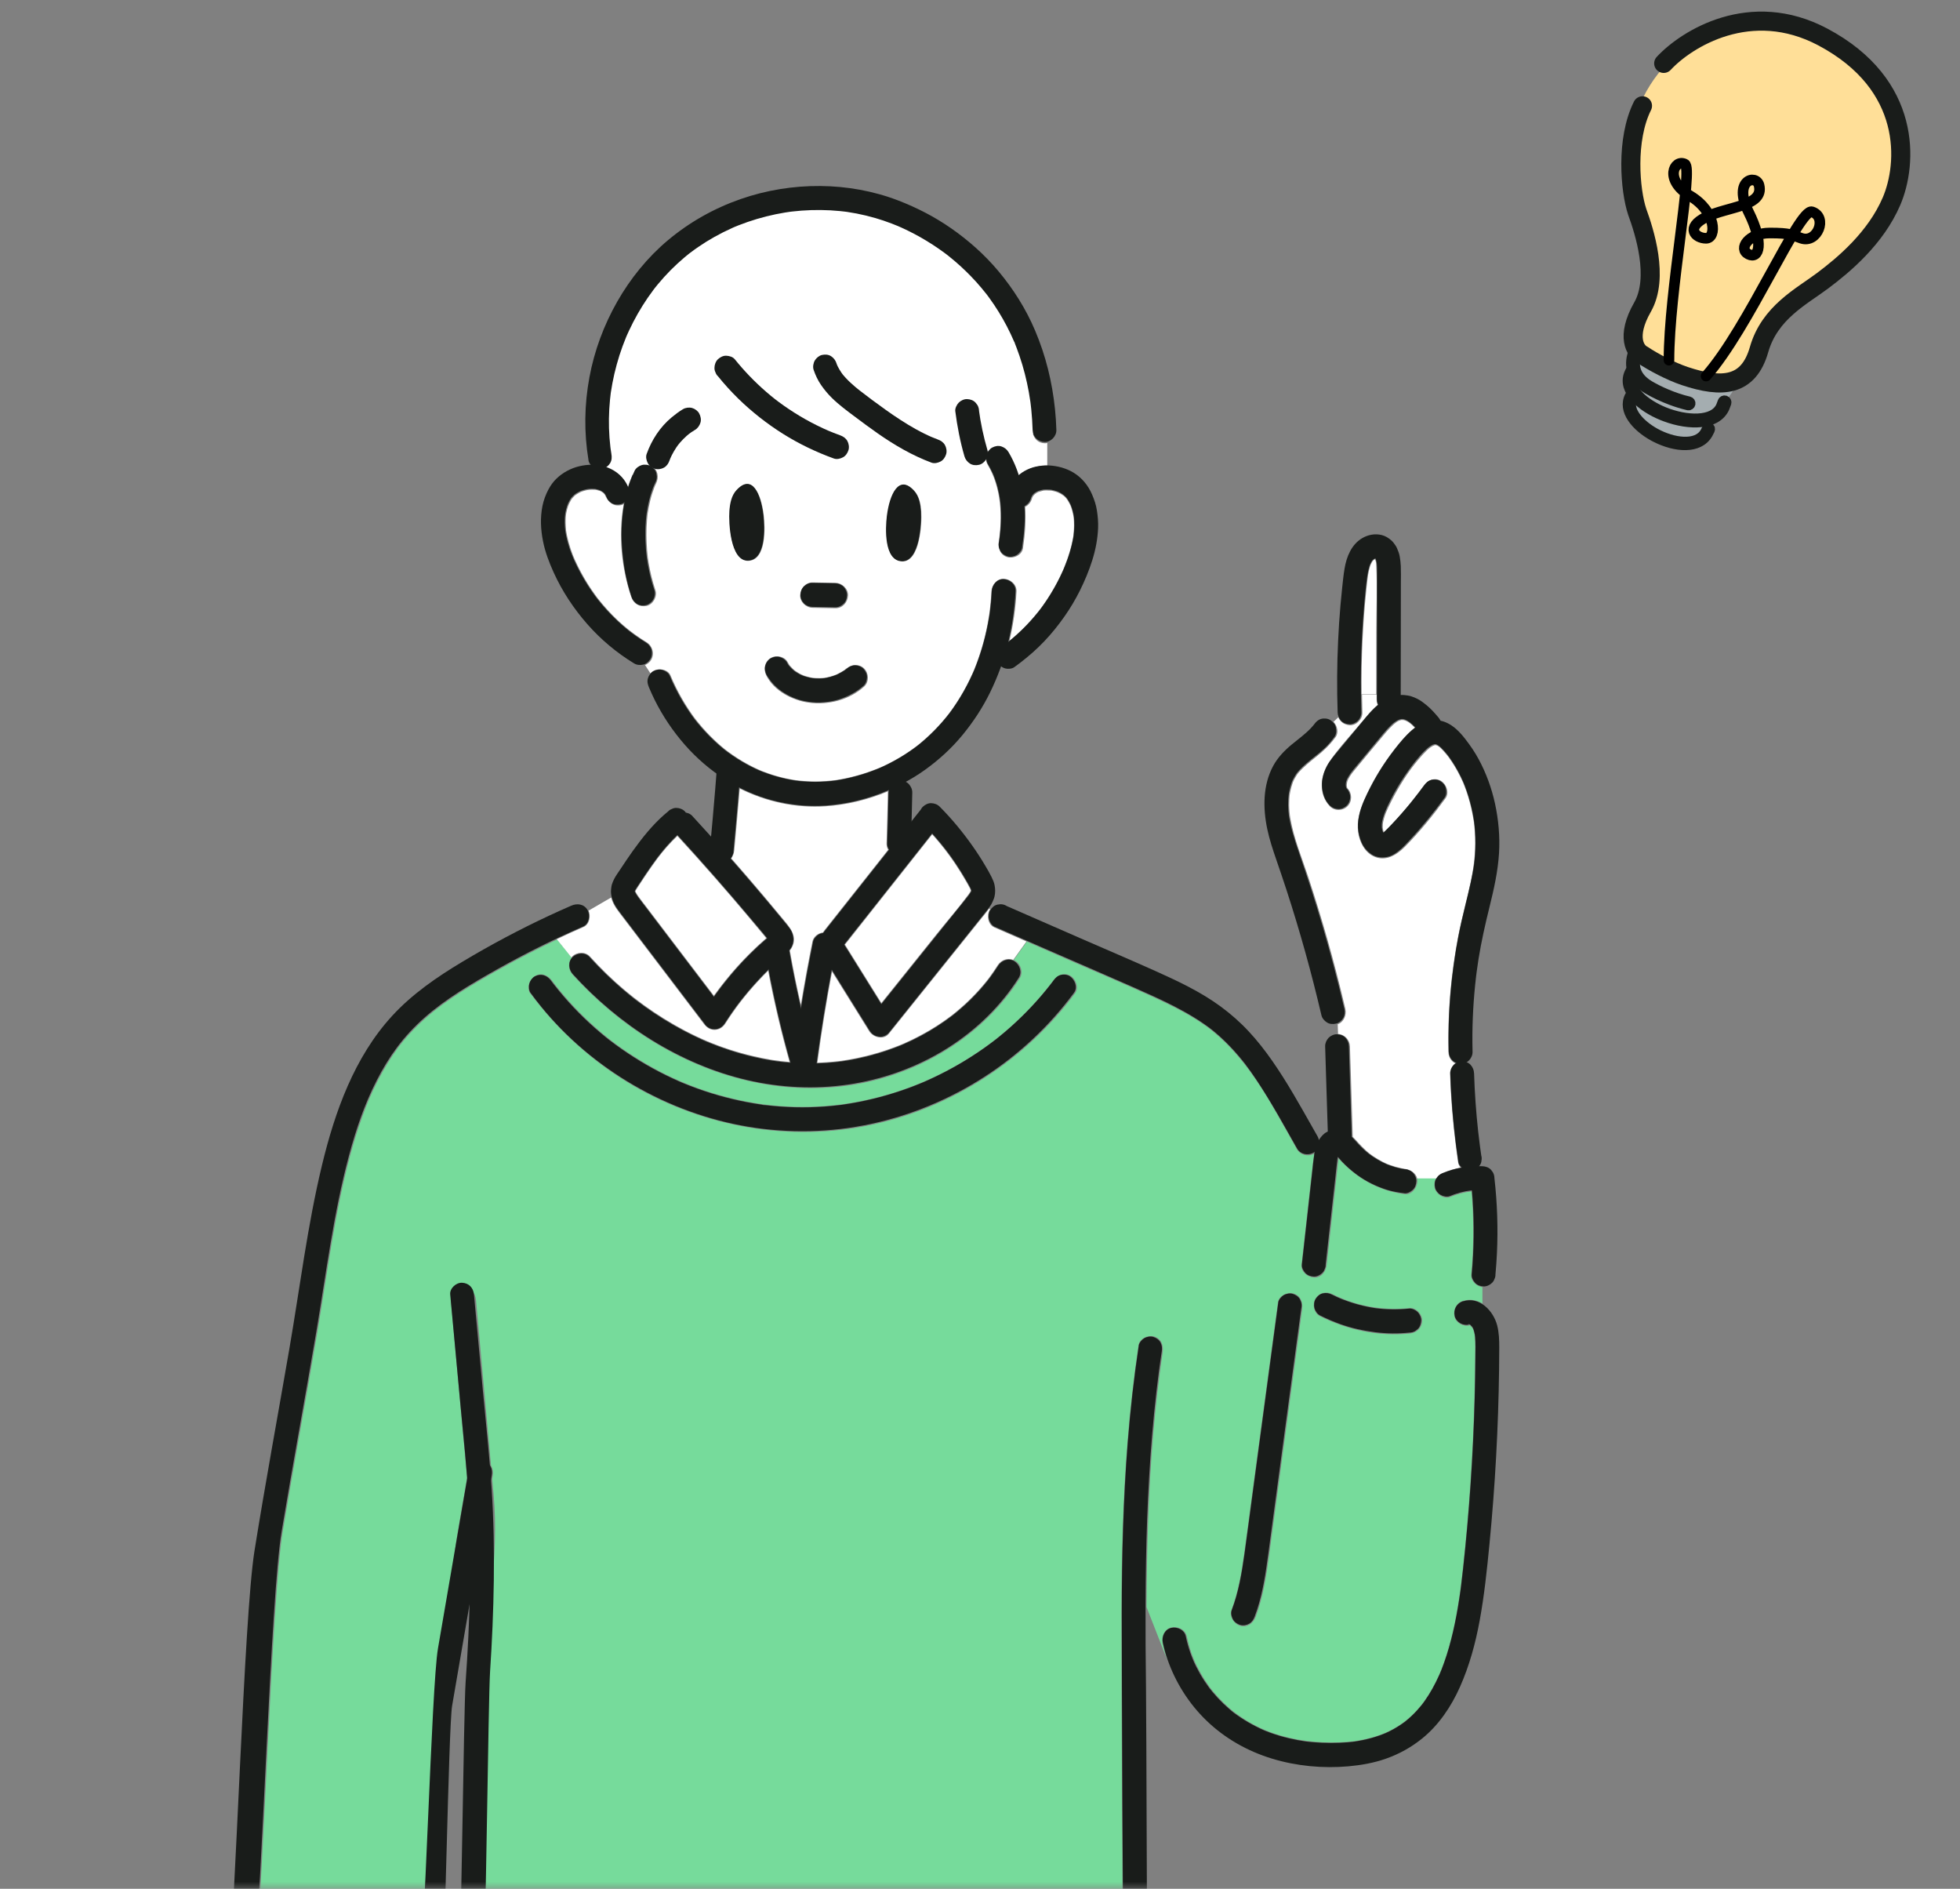
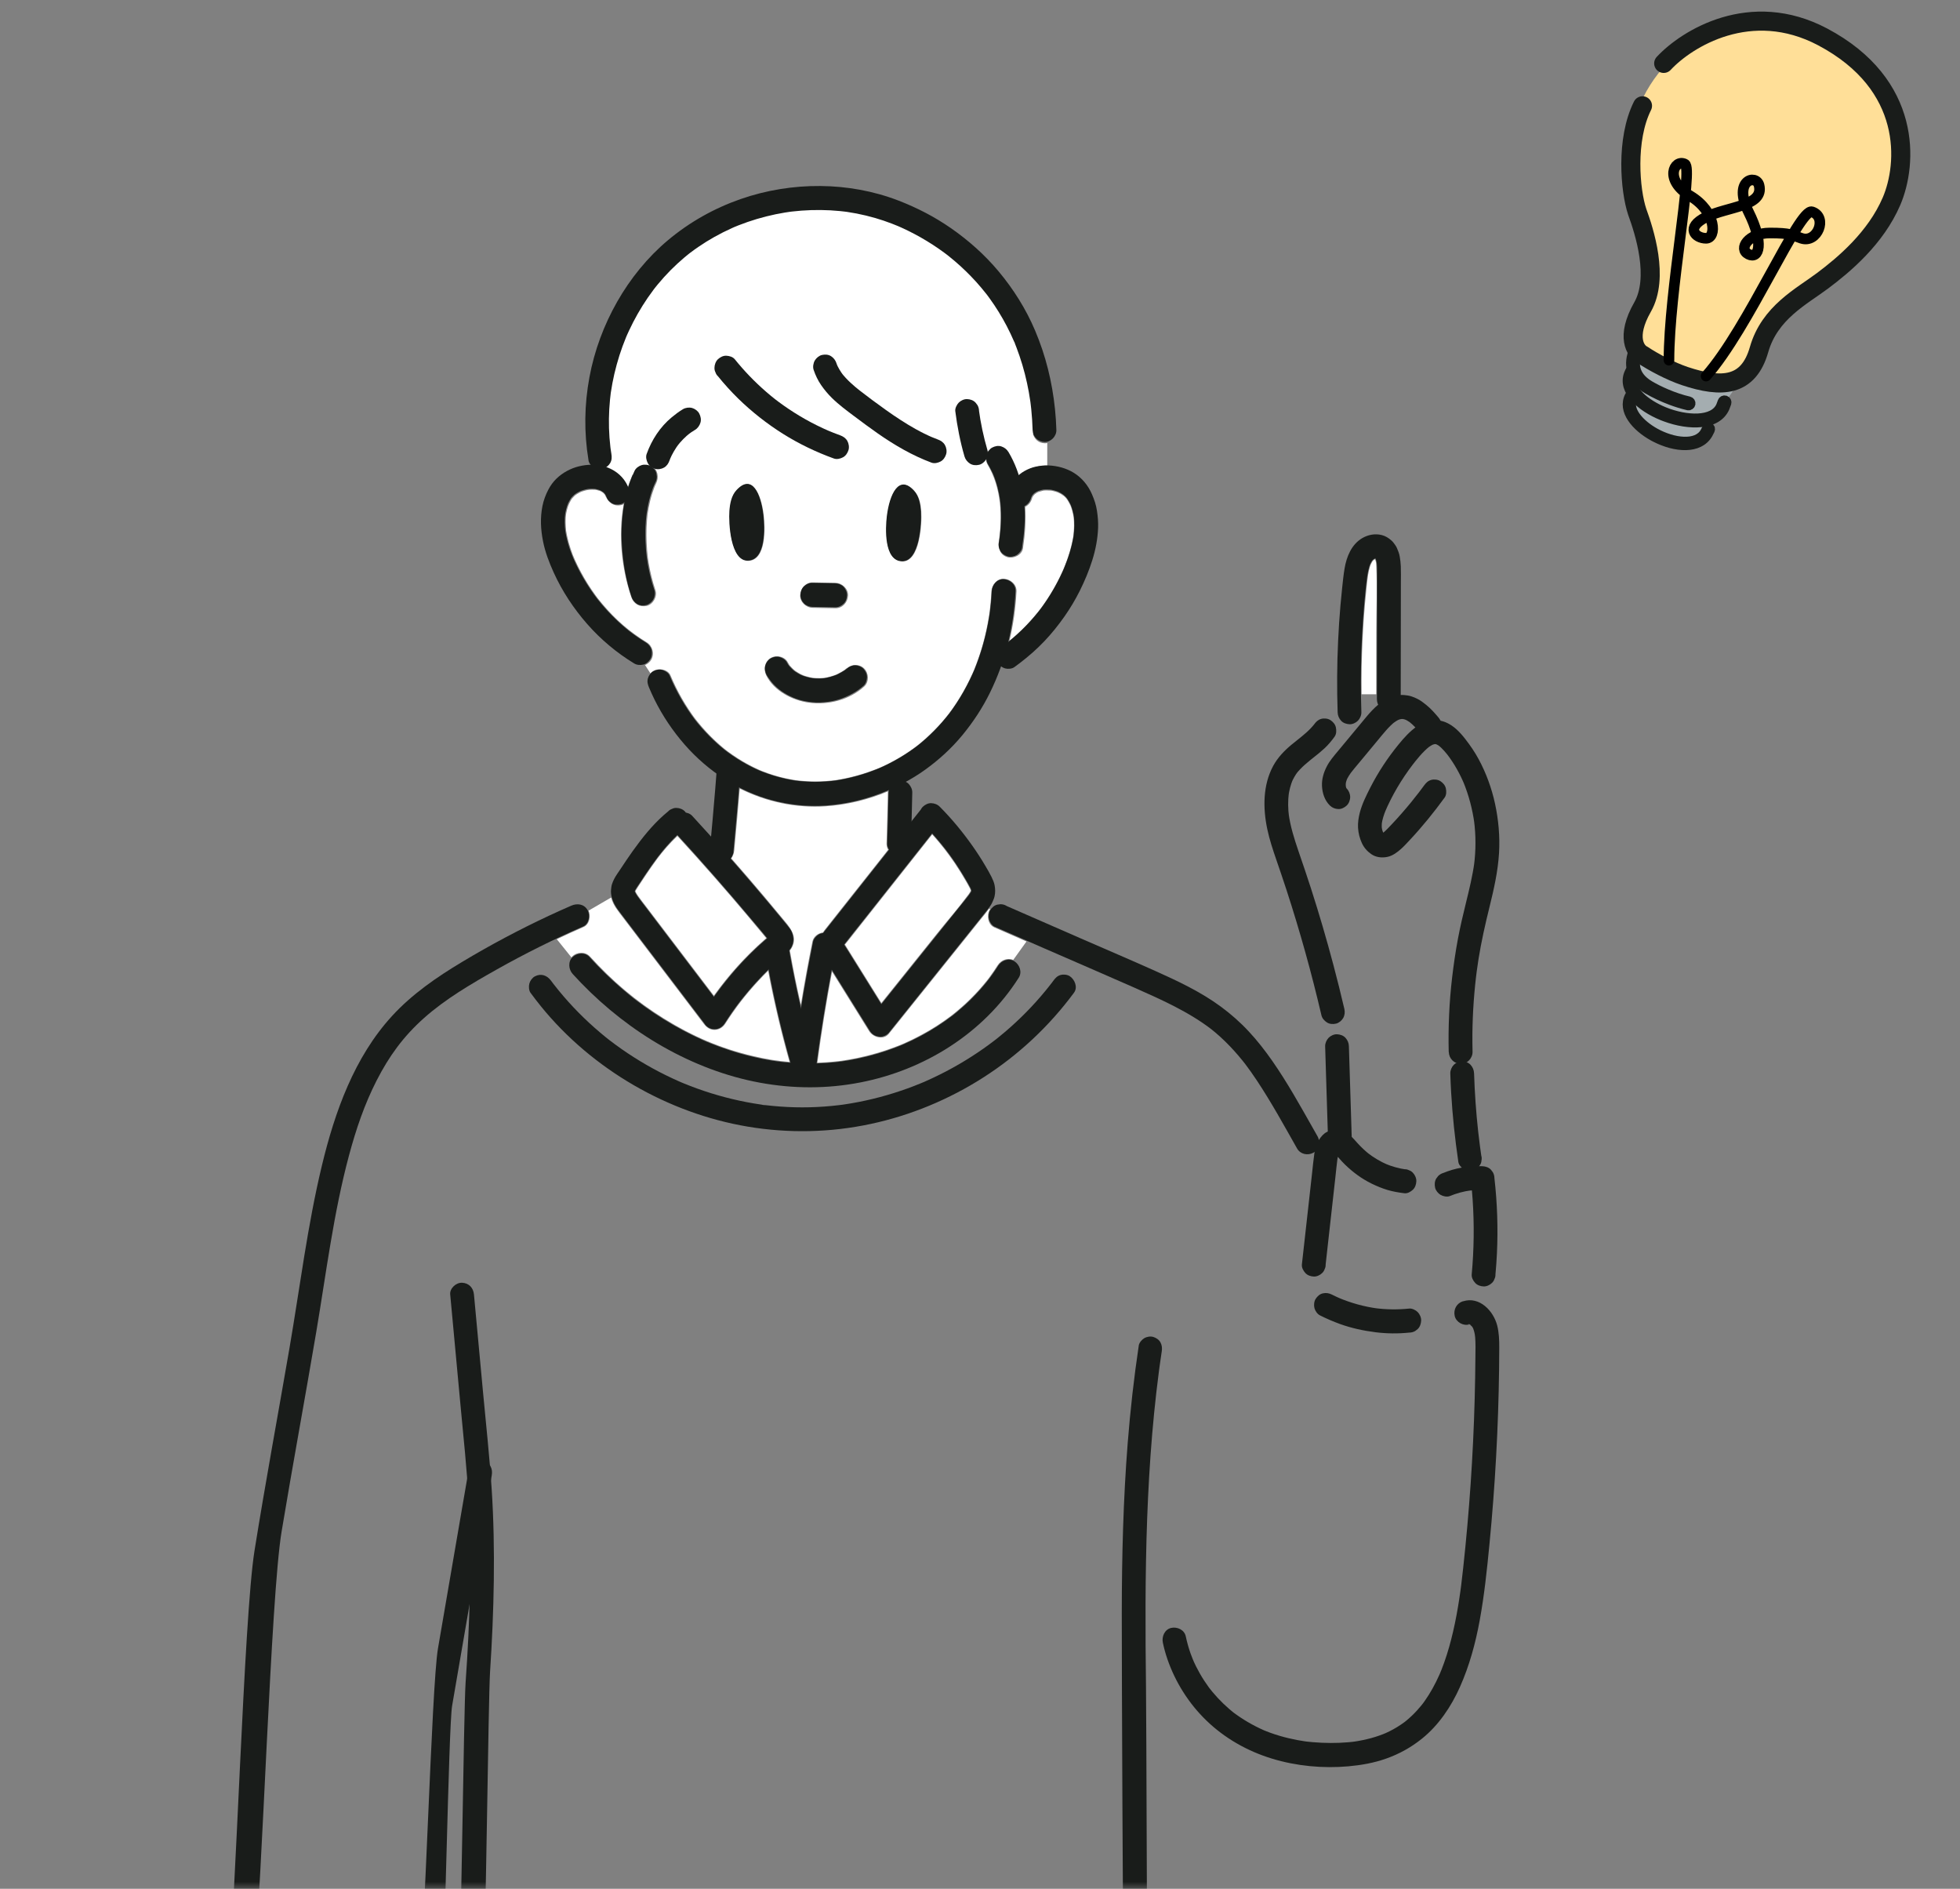
<svg xmlns="http://www.w3.org/2000/svg" width="137" height="132" viewBox="0 0 137 132" fill="none">
  <rect x="0" y="0" width="137" height="132" fill="#808080" stroke="none" />
  <mask id="mask0_14416_101317" style="mask-type:alpha" maskUnits="userSpaceOnUse" x="0" y="0" width="137" height="132">
    <rect width="137" height="132" transform="matrix(-1 0 0 1 137 0)" fill="#D9D9D9" />
  </mask>
  <g mask="url(#mask0_14416_101317)">
    <g clip-path="url(#clip0_14416_101317)">
      <path d="M64.37 35.746C64.336 35.22 64.235 34.668 63.884 34.282C62.804 33.098 62.148 34.523 61.961 36.058C61.866 36.855 61.735 39.194 63.042 39.224C64.28 39.249 64.422 36.57 64.369 35.747L64.37 35.746Z" fill="#191C1A" />
      <path d="M51.453 34.231C51.099 34.615 50.995 35.167 50.957 35.691C50.897 36.512 51.018 39.195 52.257 39.178C53.564 39.158 53.453 36.819 53.362 36.02C53.189 34.483 52.542 33.054 51.455 34.23L51.453 34.231Z" fill="#191C1A" />
      <path d="M64.116 32.914C63.933 32.784 63.74 32.674 63.534 32.585C63.603 32.615 63.674 32.645 63.743 32.675C63.479 32.564 63.204 32.487 62.922 32.449C62.999 32.459 63.077 32.47 63.154 32.48C63.004 32.46 62.852 32.452 62.7 32.455C62.478 32.459 62.237 32.353 62.08 32.195C61.928 32.041 61.813 31.79 61.823 31.568C61.833 31.339 61.907 31.1 62.08 30.94C62.253 30.78 62.461 30.683 62.7 30.68C63.105 30.675 63.522 30.732 63.908 30.852C64.293 30.972 64.671 31.147 65.001 31.381C65.19 31.516 65.341 31.676 65.403 31.911C65.461 32.123 65.435 32.407 65.314 32.595C65.194 32.784 65.014 32.951 64.79 33.002C64.57 33.053 64.304 33.049 64.113 32.912L64.116 32.914Z" fill="white" />
      <path d="M52.678 32.519C52.564 32.528 52.45 32.539 52.336 32.554C52.414 32.544 52.491 32.532 52.569 32.523C52.067 32.591 51.579 32.726 51.113 32.925C51.183 32.895 51.254 32.864 51.323 32.834C51.305 32.843 51.288 32.849 51.27 32.858C51.169 32.923 51.061 32.958 50.943 32.963C50.826 32.99 50.711 32.985 50.594 32.948C50.391 32.891 50.17 32.733 50.069 32.541C49.962 32.336 49.907 32.085 49.98 31.857C50.046 31.652 50.179 31.416 50.382 31.326C50.745 31.166 51.112 31.023 51.498 30.927C51.882 30.832 52.28 30.774 52.674 30.746C52.889 30.729 53.146 30.856 53.295 31.006C53.447 31.159 53.562 31.411 53.552 31.633C53.542 31.862 53.468 32.1 53.295 32.261C53.235 32.307 53.176 32.352 53.117 32.399C52.98 32.479 52.833 32.519 52.674 32.521L52.678 32.519Z" fill="white" />
      <path d="M69.487 64.804C69.052 64.613 68.954 63.968 69.172 63.591C69.182 63.572 69.194 63.554 69.205 63.537L69.146 63.492C68.981 63.722 68.794 63.939 68.618 64.158C68.204 64.672 67.791 65.187 67.379 65.703C66.552 66.732 65.727 67.762 64.9 68.791C63.976 69.942 63.054 71.092 62.13 72.243C61.759 72.707 61.026 72.503 60.752 72.064C60.105 71.025 59.457 69.986 58.81 68.946C58.592 68.598 58.376 68.249 58.158 67.9C57.759 70.016 57.414 72.148 57.132 74.267C57.221 74.265 57.31 74.26 57.401 74.257C57.663 74.245 57.926 74.227 58.186 74.202C58.317 74.19 58.447 74.175 58.578 74.162C58.635 74.155 58.695 74.147 58.752 74.14C58.776 74.137 58.799 74.133 58.823 74.132C58.823 74.132 58.825 74.132 58.828 74.132C58.835 74.132 58.846 74.128 58.866 74.125C59.921 73.968 60.96 73.721 61.972 73.379C62.221 73.296 62.467 73.206 62.711 73.111C62.82 73.067 62.927 73.024 63.036 72.981C63.054 72.974 63.069 72.967 63.08 72.962C63.084 72.962 63.085 72.96 63.089 72.959C63.094 72.957 63.1 72.954 63.108 72.951C63.175 72.922 63.242 72.892 63.308 72.862C63.798 72.642 64.278 72.397 64.747 72.131C65.263 71.838 65.765 71.514 66.245 71.164C66.536 70.953 66.573 70.923 66.823 70.716C67.057 70.523 67.286 70.323 67.509 70.116C67.943 69.712 68.354 69.282 68.738 68.826C68.832 68.716 68.923 68.603 69.014 68.489C69.04 68.456 69.067 68.422 69.091 68.389C69.091 68.389 69.091 68.389 69.091 68.387C69.091 68.387 69.091 68.387 69.093 68.386C69.093 68.386 69.093 68.384 69.096 68.381C69.116 68.352 69.181 68.267 69.192 68.252C69.382 67.992 69.562 67.727 69.735 67.456C69.969 67.088 70.426 66.919 70.824 67.083L71.748 65.796C70.994 65.466 70.24 65.137 69.484 64.807L69.487 64.804Z" fill="white" />
-       <path d="M94.136 54.933C94.136 54.933 94.154 55.01 94.166 55.058C94.169 55.065 94.172 55.071 94.177 55.08C94.181 55.083 94.186 55.086 94.189 55.091C94.517 55.437 94.529 56.002 94.189 56.346C93.859 56.68 93.278 56.693 92.948 56.346C92.123 55.475 92.29 54.145 92.928 53.219C93.613 52.225 94.465 51.324 95.235 50.396C95.565 50.001 95.907 49.594 96.298 49.263C96.25 49.157 96.224 49.036 96.224 48.908C96.224 48.78 96.224 48.663 96.224 48.541H95.201C95.206 48.96 95.215 49.377 95.229 49.796C95.243 50.26 94.814 50.703 94.351 50.683C93.981 50.667 93.676 50.45 93.544 50.129L93.212 50.445C93.475 50.722 93.59 51.196 93.354 51.517C92.966 52.048 92.518 52.475 92.008 52.882C91.566 53.234 91.128 53.583 90.755 54.01C90.703 54.07 90.661 54.129 90.574 54.275C90.496 54.404 90.424 54.539 90.366 54.678C90.366 54.678 90.366 54.679 90.366 54.681C90.361 54.696 90.354 54.718 90.346 54.748C90.323 54.824 90.297 54.899 90.273 54.976C90.224 55.146 90.188 55.32 90.156 55.495C90.14 55.588 90.133 55.662 90.122 55.844C90.114 55.975 90.11 56.107 90.112 56.239C90.114 56.561 90.143 56.901 90.189 57.17C90.434 58.587 90.996 59.936 91.447 61.294C91.92 62.726 92.362 64.166 92.775 65.616C93.235 67.237 93.656 68.869 94.04 70.509C94.139 70.935 93.927 71.432 93.504 71.579L93.526 72.254C93.991 72.296 94.344 72.656 94.359 73.139C94.425 75.241 94.489 77.345 94.555 79.447C94.626 79.514 94.694 79.585 94.76 79.659C95.055 79.993 95.425 80.378 95.728 80.615C96.05 80.865 96.535 81.159 96.968 81.344C96.973 81.344 97.169 81.419 97.205 81.432C97.319 81.472 97.435 81.509 97.55 81.542C97.68 81.579 97.812 81.611 97.945 81.639C97.989 81.649 98.034 81.657 98.076 81.666C98.08 81.666 98.235 81.689 98.246 81.693C98.243 81.693 98.228 81.693 98.199 81.688C98.586 81.736 98.971 81.971 99.058 82.363H100.387C100.497 82.181 100.677 82.038 100.903 81.948C101.286 81.791 101.685 81.674 102.093 81.594C102.004 81.499 101.941 81.381 101.921 81.24C101.619 79.182 101.424 77.111 101.357 75.032C101.349 74.754 101.499 74.482 101.721 74.315C101.441 74.168 101.251 73.883 101.243 73.534C101.18 70.805 101.413 68.067 101.934 65.387C102.182 64.112 102.537 62.864 102.806 61.595C103.053 60.434 103.17 59.309 103.084 58.099C103.074 57.953 103.06 57.804 103.045 57.657C103.043 57.636 103.028 57.516 103.028 57.511C103.022 57.459 103.013 57.407 103.005 57.357C102.961 57.067 102.905 56.778 102.84 56.493C102.715 55.946 102.55 55.408 102.345 54.886C102.337 54.868 102.297 54.769 102.292 54.756V54.754C102.274 54.709 102.253 54.664 102.233 54.621C102.182 54.507 102.129 54.394 102.075 54.284C101.952 54.037 101.82 53.793 101.679 53.558C101.538 53.326 101.388 53.102 101.23 52.886C101.226 52.881 101.213 52.866 101.202 52.849C101.202 52.849 101.198 52.844 101.197 52.842C101.197 52.842 101.195 52.839 101.193 52.839C101.193 52.837 101.19 52.836 101.19 52.834C101.19 52.832 101.188 52.831 101.187 52.831C101.187 52.829 101.185 52.827 101.184 52.825C101.184 52.825 101.182 52.824 101.18 52.822C101.18 52.822 101.179 52.821 101.177 52.819C101.177 52.819 101.177 52.817 101.175 52.817C101.149 52.785 101.122 52.752 101.096 52.72C100.992 52.594 100.883 52.468 100.768 52.353C100.665 52.253 100.657 52.235 100.571 52.178C100.535 52.153 100.495 52.128 100.454 52.105C100.461 52.111 100.415 52.095 100.388 52.083C100.357 52.08 100.312 52.075 100.297 52.075C100.291 52.076 100.283 52.081 100.271 52.085C100.246 52.093 100.149 52.135 100.149 52.133C100.093 52.163 100.038 52.198 99.986 52.233C99.829 52.338 99.631 52.539 99.454 52.73C99.253 52.949 99.063 53.176 98.878 53.408C98.212 54.242 97.55 55.348 97.055 56.394C96.921 56.678 96.836 56.861 96.742 57.187C96.717 57.27 96.697 57.355 96.679 57.439C96.676 57.46 96.656 57.607 96.656 57.59C96.649 57.667 96.649 57.744 96.651 57.821C96.651 57.854 96.661 57.907 96.664 57.929C96.664 57.931 96.664 57.933 96.664 57.934C96.674 57.974 96.686 58.014 96.692 58.054C96.697 58.083 96.7 58.101 96.7 58.113C96.705 58.119 96.714 58.131 96.724 58.15C96.766 58.111 96.834 58.049 96.832 58.053C97.832 57.105 98.73 55.986 99.527 54.893C99.807 54.509 100.288 54.314 100.726 54.574C101.101 54.796 101.324 55.4 101.042 55.787C100.177 56.972 99.246 58.116 98.218 59.16C97.623 59.766 96.821 60.258 95.976 59.83C95.359 59.518 95.021 58.819 94.932 58.153C94.828 57.367 95.044 56.633 95.349 55.919C95.621 55.283 95.943 54.667 96.296 54.075C96.664 53.459 97.073 52.874 97.514 52.308C97.926 51.778 98.36 51.267 98.89 50.855C98.826 50.79 98.761 50.725 98.694 50.665C98.679 50.65 98.537 50.535 98.557 50.547C98.492 50.5 98.425 50.456 98.355 50.418C98.342 50.41 98.22 50.361 98.205 50.351C98.162 50.341 98.105 50.328 98.093 50.321C98.035 50.321 97.958 50.321 97.987 50.313C97.713 50.361 97.534 50.508 97.299 50.732C97.001 51.017 96.74 51.341 96.476 51.658C95.857 52.402 95.235 53.141 94.623 53.89C94.438 54.115 94.234 54.392 94.161 54.667C94.151 54.703 94.131 54.931 94.138 54.761C94.136 54.821 94.133 54.881 94.136 54.941V54.933Z" fill="white" />
-       <path d="M89.468 90.697C89.684 90.433 90.098 90.31 90.405 90.396C90.911 90.538 91.081 91.01 91.017 91.488C90.255 97.172 89.494 102.855 88.728 108.539C88.525 110.049 88.304 111.567 87.766 112.999C87.598 113.446 87.174 113.754 86.687 113.618C86.263 113.499 85.907 112.977 86.075 112.526C86.553 111.252 86.783 109.907 86.969 108.562C87.164 107.159 87.347 105.754 87.535 104.351C87.915 101.518 88.296 98.683 88.677 95.85C88.847 94.578 89.019 93.303 89.19 92.03C89.235 91.693 89.281 91.356 89.326 91.019C89.342 90.897 89.393 90.79 89.468 90.7V90.697ZM32.649 103.25C32.505 101.68 32.353 100.112 32.211 98.543C31.979 95.979 31.748 93.416 31.515 90.852C31.472 90.39 31.949 89.944 32.393 89.964C32.904 89.988 33.224 90.355 33.271 90.852C33.619 94.709 33.975 98.565 34.32 102.422C34.446 102.628 34.485 102.89 34.441 103.147C34.429 103.218 34.416 103.288 34.404 103.36C34.439 103.742 34.472 104.124 34.507 104.506C34.889 108.848 34.044 112.87 33.767 117.228C33.622 119.515 33.595 137.025 33.056 139.251H78.516C78.463 135.374 78.381 116.617 78.388 112.74C78.392 108.761 78.49 104.778 78.807 100.811C78.987 98.538 79.242 96.273 79.579 94.019C79.65 93.545 80.24 93.283 80.658 93.4C81.16 93.538 81.341 94.015 81.27 94.491C80.694 98.343 80.399 102.259 80.255 106.161C80.181 108.21 80.148 110.261 80.141 112.311L81.602 116.045C81.462 115.646 81.349 115.239 81.26 114.827C81.163 114.375 81.394 113.846 81.872 113.736C82.315 113.634 82.848 113.871 82.951 114.355C83.118 115.129 83.349 115.808 83.656 116.426C83.818 116.753 83.999 117.071 84.196 117.38C84.293 117.532 84.395 117.682 84.501 117.83C84.501 117.83 84.583 117.94 84.603 117.97C84.605 117.972 84.606 117.975 84.606 117.975C84.671 118.059 84.737 118.141 84.805 118.221C85.032 118.494 85.275 118.756 85.531 119.007C85.658 119.13 85.786 119.248 85.92 119.365C85.986 119.424 86.052 119.48 86.121 119.535C86.159 119.567 86.197 119.599 86.235 119.629L86.238 119.631C86.242 119.632 86.243 119.634 86.247 119.637C86.25 119.639 86.253 119.642 86.257 119.646C86.265 119.652 86.275 119.659 86.285 119.667C86.94 120.158 87.652 120.585 88.406 120.9C89.864 121.511 91.477 121.778 93.086 121.776C93.466 121.776 93.847 121.761 94.226 121.729C94.637 121.694 94.792 121.674 95.221 121.588C96.008 121.429 96.714 121.194 97.35 120.849C98.582 120.178 99.429 119.217 100.109 118.009C100.275 117.712 100.427 117.408 100.569 117.098C100.714 116.778 100.787 116.592 100.934 116.177C101.184 115.473 101.386 114.75 101.554 114.021C101.726 113.277 101.863 112.525 101.98 111.771C102.008 111.589 102.034 111.409 102.061 111.227C102.07 111.153 102.08 111.08 102.09 111.005C102.09 111 102.09 110.995 102.092 110.99C102.092 110.99 102.092 110.985 102.092 110.981C102.092 110.978 102.092 110.973 102.094 110.968C102.094 110.963 102.094 110.96 102.095 110.955C102.102 110.901 102.112 110.83 102.112 110.83C102.16 110.454 102.202 110.077 102.244 109.702C102.457 107.771 102.63 105.838 102.763 103.901C102.914 101.728 103.016 99.554 103.069 97.377C103.095 96.293 103.113 95.208 103.112 94.124C103.112 93.88 103.108 93.638 103.085 93.396C103.082 93.35 103.079 93.321 103.079 93.305C103.074 93.288 103.067 93.264 103.057 93.226C103.027 93.109 103.006 92.984 102.958 92.872C102.963 92.892 102.912 92.806 102.886 92.759C102.886 92.781 102.694 92.577 102.81 92.659C102.796 92.649 102.777 92.63 102.757 92.614C102.754 92.614 102.749 92.615 102.742 92.617C102.301 92.746 101.768 92.462 101.663 91.998C101.557 91.526 101.803 91.044 102.275 90.907C102.77 90.763 103.23 90.857 103.618 91.094V89.954C103.209 89.889 102.796 89.535 102.839 89.077C103.016 87.141 103.023 85.196 102.859 83.261C102.358 83.311 101.881 83.439 101.364 83.648C100.937 83.821 100.382 83.459 100.285 83.029C100.227 82.768 100.267 82.541 100.381 82.355H99.052C99.067 82.421 99.074 82.492 99.071 82.567C99.052 82.999 98.681 83.514 98.193 83.454C96.355 83.222 94.799 82.335 93.561 80.96C93.56 80.966 93.558 80.975 93.558 80.981C93.556 80.99 93.553 81.013 93.548 81.037C93.548 81.037 93.548 81.048 93.546 81.055C93.546 81.055 93.546 81.055 93.546 81.058C93.546 81.062 93.546 81.065 93.546 81.068C93.543 81.098 93.54 81.132 93.54 81.135C93.523 81.292 93.505 81.447 93.487 81.604C93.37 82.657 93.253 83.711 93.135 84.764C93 85.974 92.865 87.183 92.731 88.393C92.68 88.852 92.365 89.302 91.853 89.28C91.421 89.26 90.921 88.886 90.976 88.393C90.977 88.374 90.979 88.356 90.982 88.336C91.236 86.052 91.492 83.769 91.746 81.485C91.776 81.212 91.811 80.908 91.868 80.608C91.86 80.613 91.853 80.618 91.845 80.623C91.438 80.863 90.882 80.721 90.646 80.304C88.969 77.346 87.421 74.233 84.785 72.081C83.541 71.064 81.881 70.255 80.354 69.561C78.701 68.809 77.028 68.096 75.361 67.372C74.165 66.852 72.972 66.329 71.778 65.807L70.853 67.094C70.891 67.109 70.928 67.127 70.964 67.149C71.36 67.382 71.537 67.958 71.279 68.362C68.802 72.254 64.643 74.838 60.181 75.708C55.447 76.629 50.586 75.593 46.403 73.235C44.026 71.895 41.866 70.14 40.026 68.115C39.724 67.783 39.684 67.274 39.97 66.923L38.947 65.65C37.543 66.314 36.161 67.028 34.807 67.791C33.045 68.784 31.226 69.847 29.755 71.146C29.357 71.498 28.976 71.87 28.616 72.262C28.457 72.438 28.302 72.616 28.152 72.798C28.078 72.888 28.005 72.978 27.934 73.072C27.926 73.082 27.92 73.09 27.916 73.095C27.916 73.095 27.915 73.097 27.913 73.098C27.911 73.1 27.91 73.102 27.91 73.102C27.91 73.102 27.908 73.103 27.906 73.105C27.873 73.15 27.84 73.193 27.807 73.238C27.273 73.969 26.804 74.747 26.392 75.554C25.948 76.422 25.667 77.086 25.346 77.97C25.012 78.884 24.725 79.815 24.473 80.755C23.385 84.794 22.879 88.967 22.183 93.086C21.395 97.743 20.532 102.384 19.759 107.042C18.991 111.662 18.399 132.035 17.851 136.684C17.784 137.267 17.714 137.851 17.645 138.435C17.59 138.894 17.28 139.345 16.767 139.323C16.757 139.323 16.747 139.323 16.737 139.321L16.574 139.253H30.035C29.962 139.253 29.89 139.244 29.822 139.224C29.329 139.087 29.128 139.498 29.21 139.024C30.131 133.675 31.051 112.556 31.971 107.207C32.197 105.886 32.424 104.566 32.652 103.245L32.649 103.25ZM37.069 69.428C36.785 69.044 37.008 68.437 37.384 68.215C37.833 67.95 38.3 68.148 38.585 68.533C38.757 68.765 38.892 68.941 39.123 69.221C39.356 69.504 39.595 69.781 39.84 70.052C40.29 70.549 40.762 71.024 41.254 71.478C42.28 72.424 43.207 73.135 44.404 73.891C46.714 75.352 49.053 76.317 51.741 76.896C52.368 77.029 53.086 77.149 53.569 77.206C54.262 77.288 54.957 77.336 55.655 77.351C56.322 77.366 56.99 77.348 57.655 77.299C57.986 77.274 58.318 77.244 58.65 77.204C58.709 77.198 58.77 77.189 58.83 77.183C58.854 77.179 58.874 77.177 58.889 77.176C58.892 77.176 58.899 77.176 58.909 77.172C58.922 77.171 58.937 77.169 58.955 77.166C59.135 77.139 59.315 77.112 59.495 77.081C62.211 76.62 64.661 75.724 66.992 74.378C67.651 73.998 68.291 73.585 68.91 73.142C69.537 72.693 69.979 72.339 70.588 71.802C71.159 71.298 71.703 70.764 72.22 70.205C72.479 69.925 72.73 69.64 72.974 69.346C73.234 69.031 73.439 68.77 73.627 68.517C73.911 68.133 74.386 67.938 74.828 68.198C75.201 68.418 75.429 69.026 75.144 69.411C71.693 74.071 66.582 77.384 60.945 78.599C55.274 79.822 49.324 78.804 44.301 75.893C41.48 74.258 39.023 72.054 37.072 69.424L37.069 69.428ZM92.259 91.978C91.835 91.766 91.718 91.157 91.944 90.765C92.197 90.328 92.718 90.233 93.144 90.447C94.82 91.286 96.647 91.608 98.528 91.418C98.985 91.371 99.425 91.858 99.406 92.305C99.382 92.826 99.019 93.143 98.528 93.193C96.366 93.411 94.2 92.951 92.259 91.978Z" fill="#76DB9B" />
      <path d="M95.998 39.158C95.988 39.164 95.955 39.201 95.942 39.214C95.911 39.261 95.884 39.311 95.858 39.36C95.846 39.38 95.802 39.483 95.798 39.483C95.782 39.528 95.769 39.573 95.754 39.617C95.698 39.798 95.658 39.985 95.627 40.174C95.585 40.417 95.561 40.676 95.523 41.028C95.48 41.432 95.44 41.836 95.404 42.239C95.336 43.01 95.284 43.782 95.246 44.553C95.18 45.875 95.155 47.198 95.173 48.521H96.196C96.198 47.068 96.199 45.613 96.201 44.16C96.203 42.628 96.272 41.078 96.199 39.548C96.196 39.473 96.191 39.4 96.183 39.325C96.183 39.316 96.181 39.308 96.181 39.303C96.178 39.291 96.173 39.275 96.168 39.256C96.158 39.219 96.148 39.183 96.138 39.146C96.142 39.164 96.127 39.128 96.11 39.086C96.095 39.093 96.079 39.099 96.064 39.106C96.056 39.113 96.034 39.128 95.996 39.154L95.998 39.158Z" fill="white" />
      <path d="M38.918 65.634L39.941 66.907C39.959 66.885 39.977 66.864 39.997 66.844C40.322 66.515 40.916 66.49 41.238 66.844C42.809 68.574 44.465 69.979 46.409 71.183C48.391 72.413 50.341 73.26 52.61 73.796C53.545 74.018 54.308 74.145 55.19 74.215C54.598 72.114 54.098 69.987 53.692 67.841C53.453 68.077 53.219 68.319 52.991 68.566C52.108 69.52 51.397 70.444 50.699 71.534C50.529 71.799 50.262 71.972 49.942 71.972C49.602 71.972 49.379 71.79 49.184 71.534C47.686 69.563 46.19 67.594 44.691 65.626C44.313 65.129 43.937 64.633 43.559 64.136C43.228 63.7 42.853 63.267 42.718 62.723L41.14 63.639C41.31 64.019 41.203 64.605 40.791 64.783C40.162 65.057 39.538 65.342 38.918 65.636V65.634Z" fill="white" />
      <path d="M41.555 34.229C41.565 34.229 41.594 34.231 41.654 34.236C41.618 34.232 41.581 34.229 41.545 34.226C41.439 34.219 41.334 34.219 41.23 34.226C41.187 34.227 41.144 34.234 41.103 34.236C41.174 34.232 41.203 34.231 41.208 34.231C41.195 34.232 41.088 34.241 41.05 34.249C40.944 34.271 40.839 34.299 40.736 34.333C40.718 34.339 40.7 34.344 40.684 34.352C40.687 34.352 40.667 34.362 40.601 34.383C40.511 34.429 40.42 34.474 40.332 34.529C40.291 34.556 40.25 34.591 40.209 34.614C40.19 34.631 40.172 34.646 40.154 34.663C40.088 34.725 40.034 34.801 39.968 34.861C39.968 34.865 39.964 34.868 39.963 34.871C39.938 34.918 39.907 34.962 39.88 35.007C39.743 35.245 39.659 35.475 39.586 35.832C39.544 36.048 39.53 36.241 39.537 36.573C39.54 36.717 39.552 36.858 39.563 37C39.565 37.029 39.567 37.05 39.568 37.067C39.568 37.069 39.568 37.072 39.568 37.075C39.572 37.092 39.577 37.114 39.581 37.145C39.598 37.24 39.614 37.336 39.634 37.432C39.7 37.749 39.786 38.063 39.89 38.37C40.004 38.709 40.068 38.869 40.189 39.134C40.446 39.706 40.745 40.26 41.076 40.791C41.243 41.056 41.416 41.315 41.601 41.568C41.637 41.618 41.675 41.669 41.712 41.719C41.73 41.744 41.743 41.762 41.753 41.775C41.753 41.775 41.753 41.777 41.755 41.779L41.758 41.782C41.768 41.795 41.783 41.812 41.802 41.837C41.9 41.959 41.997 42.081 42.098 42.199C43.038 43.317 44.015 44.161 45.206 44.89C45.611 45.139 45.763 45.686 45.522 46.105C45.421 46.277 45.264 46.405 45.086 46.477L45.465 47.057C45.522 46.994 45.591 46.937 45.672 46.889C46.041 46.67 46.685 46.764 46.871 47.208C47.104 47.76 47.366 48.297 47.665 48.816C47.812 49.071 47.965 49.323 48.129 49.569C48.205 49.685 48.284 49.8 48.363 49.914C48.403 49.971 48.444 50.027 48.483 50.082C48.516 50.127 48.549 50.172 48.582 50.216C48.587 50.222 48.592 50.229 48.597 50.234C48.597 50.234 48.599 50.236 48.601 50.238C48.602 50.239 48.604 50.241 48.605 50.244C48.605 50.244 48.609 50.251 48.612 50.253C48.612 50.253 48.612 50.254 48.614 50.256C48.642 50.291 48.691 50.354 48.698 50.363C48.741 50.416 48.784 50.469 48.828 50.523C48.916 50.63 49.003 50.735 49.094 50.838C49.29 51.063 49.496 51.282 49.708 51.494C49.909 51.694 50.117 51.888 50.33 52.075C50.432 52.163 50.534 52.25 50.638 52.335C50.666 52.356 50.693 52.38 50.721 52.4C50.731 52.407 50.855 52.502 50.874 52.517C51.335 52.859 51.818 53.167 52.321 53.438C52.556 53.563 52.793 53.679 53.036 53.788C53.062 53.8 53.09 53.813 53.118 53.825C53.118 53.825 53.122 53.825 53.123 53.826C53.15 53.836 53.254 53.88 53.265 53.885C53.414 53.943 53.562 53.998 53.712 54.052C54.242 54.235 54.785 54.379 55.336 54.477C55.445 54.497 55.552 54.514 55.661 54.53C55.661 54.53 55.663 54.53 55.664 54.53H55.666C55.666 54.53 55.671 54.53 55.674 54.53C55.674 54.53 55.676 54.53 55.678 54.53C55.679 54.53 55.681 54.53 55.681 54.53H55.682C55.702 54.532 55.729 54.535 55.74 54.537C55.821 54.545 55.902 54.555 55.983 54.564C56.283 54.592 56.583 54.607 56.885 54.611C57.164 54.614 57.443 54.605 57.72 54.587C57.861 54.577 58.002 54.565 58.143 54.55C58.214 54.542 58.283 54.534 58.354 54.527H58.356C58.405 54.52 58.456 54.512 58.506 54.505C59.096 54.41 59.681 54.272 60.255 54.097C60.517 54.017 60.778 53.928 61.035 53.831C61.162 53.783 61.288 53.733 61.415 53.683C61.428 53.678 61.44 53.673 61.449 53.669C61.453 53.669 61.454 53.668 61.458 53.666C61.461 53.666 61.464 53.663 61.466 53.663C61.552 53.626 61.638 53.588 61.723 53.548C62.225 53.316 62.713 53.05 63.182 52.755C63.401 52.617 63.617 52.472 63.827 52.32C63.913 52.258 63.997 52.195 64.081 52.131C64.081 52.131 64.086 52.128 64.091 52.123C64.091 52.123 64.093 52.123 64.094 52.121C64.094 52.12 64.098 52.12 64.098 52.118C64.098 52.118 64.099 52.116 64.101 52.114C64.134 52.09 64.193 52.043 64.202 52.036C64.261 51.988 64.322 51.939 64.38 51.889C64.792 51.544 65.183 51.173 65.551 50.78C65.726 50.593 65.895 50.401 66.058 50.203C66.14 50.104 66.22 50.004 66.299 49.904C66.309 49.892 66.317 49.882 66.324 49.874L66.325 49.872C66.332 49.864 66.34 49.852 66.348 49.84C66.394 49.779 66.441 49.717 66.485 49.655C66.802 49.217 67.093 48.761 67.358 48.289C67.51 48.019 67.655 47.742 67.79 47.461C67.858 47.321 67.924 47.179 67.989 47.036C68.01 46.987 68.031 46.941 68.051 46.892C68.063 46.867 68.073 46.841 68.084 46.816C68.084 46.816 68.086 46.812 68.086 46.811C68.086 46.807 68.089 46.802 68.092 46.797C68.097 46.786 68.104 46.767 68.114 46.742C68.337 46.177 68.536 45.604 68.7 45.019C68.873 44.398 69.011 43.769 69.114 43.133C69.125 43.067 69.135 43 69.145 42.933C69.148 42.91 69.165 42.796 69.171 42.753C69.171 42.748 69.171 42.745 69.173 42.743V42.74C69.191 42.599 69.208 42.461 69.221 42.321C69.256 41.994 69.279 41.665 69.295 41.337C69.32 40.874 69.681 40.427 70.173 40.449C70.629 40.469 71.076 40.839 71.051 41.337C70.992 42.499 70.828 43.657 70.558 44.783C70.596 44.753 70.635 44.718 70.681 44.68C70.942 44.463 71.193 44.235 71.437 43.998C71.873 43.574 72.278 43.118 72.655 42.64V42.638C72.656 42.636 72.658 42.633 72.661 42.63C72.689 42.593 72.764 42.494 72.764 42.494C72.8 42.444 72.838 42.394 72.874 42.344C72.965 42.217 73.054 42.089 73.14 41.961C73.331 41.675 73.511 41.382 73.679 41.083C73.818 40.838 73.95 40.589 74.074 40.336C74.224 40.029 74.353 39.736 74.44 39.513C74.673 38.919 74.867 38.31 74.985 37.679C74.999 37.603 75.013 37.526 75.024 37.447C75.026 37.431 75.029 37.417 75.031 37.406C75.031 37.402 75.031 37.399 75.031 37.396C75.031 37.392 75.031 37.389 75.031 37.386C75.047 37.239 75.059 37.09 75.065 36.942C75.072 36.788 75.074 36.635 75.067 36.483C75.064 36.391 75.055 36.301 75.049 36.211C75.047 36.183 75.047 36.164 75.047 36.154C75.044 36.143 75.041 36.123 75.034 36.089C75.006 35.943 74.976 35.797 74.935 35.654C74.919 35.597 74.9 35.54 74.882 35.484C74.882 35.48 74.815 35.319 74.818 35.319C74.762 35.2 74.699 35.083 74.628 34.971C74.61 34.943 74.592 34.915 74.572 34.888C74.575 34.895 74.579 34.9 74.582 34.903C74.57 34.886 74.528 34.828 74.508 34.805C74.452 34.743 74.391 34.686 74.328 34.633C74.399 34.698 74.193 34.543 74.145 34.514C74.099 34.488 73.856 34.388 73.953 34.419C73.851 34.383 73.75 34.349 73.645 34.324C73.603 34.314 73.562 34.304 73.521 34.296C73.503 34.292 73.485 34.289 73.468 34.286C73.356 34.294 73.237 34.271 73.122 34.274C73.062 34.276 73.001 34.281 72.942 34.284C72.937 34.284 72.93 34.287 72.924 34.289C72.813 34.318 72.703 34.346 72.594 34.381C72.543 34.409 72.519 34.419 72.514 34.419C72.496 34.428 72.48 34.438 72.463 34.446C72.437 34.461 72.41 34.481 72.386 34.499C72.417 34.481 72.424 34.488 72.341 34.529C72.341 34.529 72.326 34.543 72.32 34.549C72.293 34.578 72.262 34.623 72.229 34.648C72.221 34.66 72.213 34.673 72.204 34.686C72.186 34.718 72.17 34.75 72.151 34.781C72.142 34.81 72.133 34.836 72.125 34.865C72.051 35.112 71.878 35.31 71.661 35.42C71.719 36.38 71.65 37.357 71.503 38.322C71.43 38.795 70.843 39.057 70.424 38.941C69.924 38.802 69.739 38.325 69.812 37.849C70.082 36.073 69.993 34.099 69.035 32.472C68.792 32.06 68.942 31.5 69.35 31.258C69.416 31.218 69.487 31.189 69.559 31.171C69.148 30.525 68.566 29.716 67.807 28.913C67.69 28.933 67.566 28.93 67.437 28.893C67.059 28.788 66.731 28.358 66.789 27.946C64.698 26.172 61.654 24.812 57.603 25.985C57.603 25.985 49.077 24.012 45.236 32.454C45.348 32.469 45.457 32.504 45.551 32.561C45.987 32.819 46.071 33.341 45.867 33.774C45.837 33.837 45.807 33.899 45.779 33.962C45.774 33.975 45.744 34.042 45.734 34.072C45.677 34.222 45.624 34.374 45.576 34.529C45.477 34.846 45.4 35.168 45.339 35.494C45.266 35.881 45.254 35.971 45.223 36.365C45.195 36.712 45.183 37.059 45.185 37.407C45.187 37.758 45.203 38.106 45.231 38.455C45.244 38.612 45.261 38.77 45.279 38.926C45.282 38.954 45.286 38.974 45.287 38.991V38.994C45.289 39.011 45.294 39.032 45.297 39.062C45.31 39.156 45.325 39.248 45.34 39.339C45.449 39.988 45.607 40.629 45.815 41.251C45.964 41.692 45.647 42.241 45.203 42.343C44.716 42.454 44.282 42.194 44.124 41.724C43.447 39.706 43.198 37.381 43.599 35.228C43.543 35.26 43.484 35.283 43.423 35.297C42.923 35.412 42.519 35.143 42.344 34.678C42.426 34.896 42.309 34.633 42.271 34.563C42.24 34.536 42.207 34.493 42.18 34.463C42.16 34.443 42.137 34.424 42.116 34.406C42.147 34.434 42.164 34.449 42.174 34.458C42.156 34.443 42.108 34.404 42.081 34.389C42.053 34.374 42.007 34.352 41.979 34.333C41.974 34.329 41.969 34.324 41.964 34.321C41.958 34.319 41.951 34.318 41.943 34.314C41.855 34.287 41.769 34.259 41.682 34.239C41.651 34.232 41.576 34.224 41.558 34.222L41.555 34.229ZM56.128 47.188C56.128 47.188 56.121 47.186 56.111 47.183C56.171 47.204 56.232 47.226 56.293 47.246C56.441 47.293 56.704 47.355 56.778 47.366C56.866 47.38 57.161 47.396 57.328 47.391C57.418 47.39 57.506 47.381 57.596 47.374C57.615 47.373 57.63 47.371 57.641 47.37C57.676 47.364 57.709 47.358 57.742 47.351C57.908 47.319 58.073 47.276 58.235 47.221C58.304 47.199 58.372 47.173 58.441 47.148C58.451 47.144 58.461 47.141 58.468 47.138C58.478 47.133 58.492 47.124 58.511 47.116C58.715 47.013 58.917 46.904 59.105 46.772C59.05 46.772 59.176 46.7 59.215 46.684C59.567 46.402 60.077 46.387 60.408 46.722C60.73 47.047 60.761 47.655 60.408 47.977C59.377 48.914 57.895 49.29 56.541 49.106C55.397 48.951 54.097 48.291 53.557 47.194C53.346 46.766 53.445 46.235 53.872 45.981C54.26 45.753 54.861 45.87 55.072 46.3C55.102 46.36 55.14 46.415 55.176 46.472C55.179 46.479 55.184 46.485 55.188 46.49C55.196 46.5 55.206 46.51 55.216 46.524C55.278 46.597 55.344 46.666 55.414 46.732C55.466 46.782 55.523 46.827 55.577 46.877C55.577 46.877 55.585 46.882 55.592 46.886C55.706 46.957 55.815 47.032 55.933 47.096C55.958 47.109 56.111 47.174 56.123 47.183L56.128 47.188ZM52.282 39.196C51.043 39.213 50.922 36.53 50.982 35.709C51.02 35.183 51.125 34.631 51.48 34.249C52.567 33.073 53.214 34.503 53.387 36.039C53.478 36.839 53.59 39.178 52.282 39.198V39.196ZM56.806 42.479C56.347 42.471 55.907 42.077 55.928 41.592C55.948 41.118 56.315 40.696 56.806 40.704C57.336 40.714 57.867 40.724 58.398 40.733C58.857 40.741 59.296 41.135 59.276 41.62C59.255 42.094 58.89 42.516 58.398 42.508C57.867 42.498 57.336 42.488 56.806 42.479ZM63.068 39.239C61.761 39.209 61.89 36.87 61.987 36.073C62.174 34.538 62.831 33.113 63.91 34.299C64.261 34.684 64.362 35.238 64.395 35.762C64.448 36.585 64.306 39.264 63.068 39.239Z" fill="white" />
      <path d="M42.321 30.962C42.265 30.306 42.595 25.71 42.842 24.834C44.055 20.546 47.142 16.756 51.216 15.017C52.521 14.46 53.907 14.159 55.318 14.081C55.47 14.026 55.622 13.971 55.773 13.919C56.257 13.749 56.836 13.602 57.245 13.913L57.199 13.684C57.958 13.354 58.833 13.564 59.623 13.807C61.088 14.256 62.524 14.8 63.92 15.434C65.57 16.183 67.182 17.074 68.502 18.324C70.662 20.368 71.907 23.282 72.246 26.254C72.401 27.62 72.374 28.998 72.206 30.363C72.34 30.707 72.578 30.957 73.01 30.977C73.074 30.981 73.138 30.974 73.201 30.959V32.541C72.686 32.534 72.18 32.651 71.738 32.878C71.554 33.618 71.335 34.351 71.086 35.07C69.952 33.051 68.819 31.034 67.685 29.015C67.753 30.086 67.82 31.159 67.888 32.23C64.459 30.93 61.214 29.142 58.275 26.935C58.224 28.224 58.729 29.526 59.633 30.437C56.813 30.15 54.053 29.299 51.553 27.947C50.142 28.922 48.73 29.898 47.319 30.872C46.014 31.775 44.562 32.951 44.609 34.549C44.459 34.094 44.329 33.633 44.215 33.168C44.095 33.447 43.987 33.732 43.895 34.022C43.583 33.375 42.723 32.899 42.121 32.667C42.638 32.249 42.367 31.521 42.319 30.962H42.321Z" fill="white" />
      <path d="M44.413 62.276C44.413 62.276 44.413 62.283 44.413 62.284C44.417 62.291 44.422 62.299 44.427 62.314C44.432 62.328 44.437 62.339 44.44 62.346C44.44 62.348 44.44 62.349 44.441 62.353C44.494 62.461 44.569 62.565 44.638 62.663C44.8 62.892 44.974 63.11 45.144 63.332C45.498 63.797 45.852 64.263 46.205 64.728C46.902 65.643 47.596 66.559 48.293 67.473C48.827 68.177 49.362 68.88 49.898 69.584C50.925 68.152 52.106 66.834 53.429 65.678C53.472 65.639 53.517 65.603 53.56 65.564C53.489 65.478 53.418 65.392 53.347 65.306C52.972 64.854 52.596 64.401 52.216 63.953C51.446 63.04 50.667 62.134 49.878 61.238C49.045 60.291 48.202 59.353 47.347 58.422C46.818 58.929 46.324 59.498 45.936 60.02C45.636 60.426 45.349 60.841 45.069 61.261C44.938 61.458 44.808 61.654 44.679 61.85C44.615 61.951 44.547 62.049 44.484 62.151C44.46 62.191 44.432 62.233 44.412 62.274L44.413 62.276Z" fill="white" />
      <path d="M51.319 59.442C51.301 59.637 51.23 59.831 51.118 59.988C51.907 60.883 52.686 61.789 53.456 62.702C53.861 63.181 54.26 63.66 54.659 64.144C55.139 64.726 55.781 65.377 55.365 66.189C55.322 66.274 55.27 66.354 55.21 66.431C55.433 67.699 55.689 68.962 55.979 70.218C56.222 68.742 56.489 67.27 56.786 65.804C56.857 65.453 57.179 65.215 57.519 65.165C57.609 65.028 57.715 64.901 57.817 64.771C58.024 64.511 58.23 64.249 58.436 63.988C58.812 63.513 59.188 63.036 59.566 62.56C60.332 61.594 61.098 60.627 61.863 59.659C61.936 59.567 62.008 59.475 62.081 59.384C62.005 59.257 61.964 59.108 61.969 58.947C62.004 57.76 62.035 56.574 62.06 55.388C62.06 55.359 62.061 55.333 62.066 55.304C60.677 55.89 59.188 56.249 57.7 56.347C55.638 56.484 53.554 56.037 51.706 55.107C51.589 56.554 51.455 58.001 51.323 59.445L51.319 59.442Z" fill="white" />
      <path d="M59.06 66.011L59.063 66.017C59.144 66.151 59.228 66.281 59.311 66.413C59.608 66.891 59.907 67.369 60.205 67.847C60.672 68.597 61.139 69.346 61.605 70.095C62.898 68.483 64.19 66.871 65.484 65.26C66.221 64.341 67.005 63.443 67.705 62.495C67.705 62.495 67.753 62.423 67.757 62.417C67.786 62.37 67.817 62.325 67.843 62.275C67.82 62.312 67.837 62.238 67.852 62.235C67.835 62.182 67.81 62.115 67.802 62.096C67.733 61.958 67.655 61.825 67.581 61.689C67.317 61.224 67.035 60.768 66.736 60.325C66.256 59.614 65.735 58.952 65.159 58.312C63.905 59.899 62.649 61.484 61.393 63.071C60.689 63.962 59.984 64.851 59.28 65.742C59.209 65.832 59.133 65.919 59.063 66.009L59.06 66.011Z" fill="white" />
      <path d="M62.015 58.946C62.049 57.759 62.082 56.573 62.105 55.387C62.111 55.168 62.195 54.948 62.348 54.793C62.492 54.648 62.728 54.538 62.935 54.547C63.15 54.557 63.373 54.629 63.523 54.793C63.67 54.955 63.77 55.16 63.766 55.387C63.742 56.573 63.709 57.759 63.675 58.946C63.668 59.164 63.587 59.383 63.432 59.539C63.289 59.685 63.053 59.795 62.845 59.785C62.63 59.775 62.407 59.703 62.257 59.539C62.111 59.378 62.008 59.171 62.015 58.946Z" fill="#191C1A" />
      <path d="M49.613 59.442C49.745 58.014 49.877 56.584 49.992 55.154C50.026 54.751 50.057 54.345 50.087 53.941C50.103 53.716 50.167 53.511 50.329 53.347C50.473 53.202 50.709 53.092 50.916 53.102C51.131 53.112 51.354 53.184 51.504 53.347C51.646 53.504 51.763 53.719 51.746 53.941C51.641 55.373 51.516 56.803 51.383 58.231C51.347 58.635 51.309 59.038 51.271 59.442C51.276 59.557 51.252 59.666 51.2 59.766C51.167 59.869 51.11 59.959 51.029 60.036C50.885 60.181 50.649 60.291 50.441 60.281C50.227 60.271 50.004 60.2 49.854 60.036C49.714 59.881 49.59 59.661 49.611 59.442H49.613Z" fill="#191C1A" />
      <path d="M42.363 34.65C42.353 34.623 42.344 34.596 42.334 34.57C42.362 34.636 42.39 34.703 42.418 34.77C42.365 34.645 42.299 34.528 42.217 34.419C42.259 34.476 42.302 34.533 42.347 34.59C42.268 34.486 42.175 34.395 42.073 34.314C42.129 34.358 42.185 34.401 42.241 34.446C42.121 34.353 41.99 34.278 41.852 34.218C41.918 34.246 41.984 34.274 42.05 34.303C41.872 34.226 41.684 34.178 41.492 34.151C41.566 34.161 41.639 34.171 41.713 34.181C41.474 34.149 41.231 34.151 40.992 34.181C41.066 34.171 41.139 34.161 41.213 34.151C40.958 34.186 40.707 34.254 40.468 34.356C40.533 34.328 40.599 34.299 40.666 34.271C40.461 34.359 40.266 34.471 40.09 34.608C40.146 34.565 40.202 34.521 40.258 34.476C40.111 34.591 39.977 34.723 39.862 34.872C39.905 34.815 39.948 34.758 39.992 34.702C39.847 34.892 39.735 35.105 39.642 35.325C39.67 35.259 39.699 35.192 39.727 35.125C39.601 35.429 39.52 35.748 39.477 36.073C39.487 35.998 39.497 35.924 39.507 35.849C39.451 36.291 39.463 36.739 39.52 37.181C39.511 37.106 39.501 37.032 39.491 36.957C39.586 37.665 39.796 38.352 40.07 39.009C40.042 38.943 40.014 38.876 39.986 38.809C40.342 39.66 40.786 40.474 41.304 41.235C41.451 41.452 41.604 41.664 41.763 41.871C41.72 41.814 41.677 41.757 41.632 41.7C42.185 42.423 42.807 43.09 43.489 43.689C43.68 43.858 43.877 44.02 44.076 44.176C44.02 44.133 43.964 44.09 43.908 44.045C44.309 44.357 44.726 44.645 45.158 44.911C45.338 45.021 45.484 45.206 45.54 45.413C45.594 45.613 45.569 45.882 45.456 46.06C45.342 46.239 45.172 46.397 44.959 46.446C44.743 46.496 44.513 46.479 44.319 46.36C43.106 45.621 41.994 44.69 41.053 43.619C40.103 42.536 39.296 41.32 38.699 40.004C38.382 39.303 38.106 38.582 37.956 37.825C37.793 37.006 37.753 36.183 37.916 35.361C37.996 34.962 38.143 34.57 38.332 34.211C38.479 33.931 38.672 33.665 38.9 33.445C39.337 33.026 39.895 32.726 40.481 32.586C41.06 32.447 41.688 32.432 42.264 32.603C42.873 32.783 43.414 33.165 43.746 33.719C43.837 33.871 43.904 34.039 43.964 34.204C44.035 34.4 43.98 34.678 43.88 34.852C43.779 35.025 43.581 35.192 43.383 35.237C43.17 35.285 42.933 35.275 42.743 35.152C42.687 35.109 42.631 35.065 42.575 35.02C42.472 34.915 42.401 34.792 42.362 34.65H42.363Z" fill="#191C1A" />
      <path d="M70.457 34.386C70.632 33.763 71.051 33.229 71.612 32.916C71.863 32.776 72.14 32.665 72.422 32.607C72.713 32.547 73.016 32.512 73.313 32.527C73.919 32.557 74.528 32.719 75.048 33.037C75.625 33.393 76.066 33.928 76.333 34.556C76.49 34.923 76.615 35.29 76.674 35.687C76.736 36.089 76.77 36.491 76.755 36.898C76.724 37.664 76.577 38.43 76.346 39.159C76.117 39.888 75.818 40.6 75.477 41.285C75.168 41.903 74.812 42.501 74.416 43.066C73.98 43.689 73.503 44.283 72.98 44.831C72.46 45.377 71.896 45.868 71.3 46.326C71.167 46.43 71.031 46.528 70.894 46.627C70.728 46.745 70.446 46.764 70.254 46.712C70.061 46.658 69.853 46.508 69.758 46.326C69.655 46.131 69.604 45.896 69.673 45.679C69.701 45.612 69.73 45.546 69.758 45.479C69.832 45.352 69.931 45.252 70.055 45.179C70.215 45.065 70.373 44.947 70.528 44.825C70.472 44.868 70.416 44.912 70.36 44.957C71.059 44.408 71.705 43.789 72.285 43.111C72.452 42.916 72.614 42.716 72.77 42.512C72.728 42.569 72.685 42.626 72.64 42.683C73.203 41.945 73.693 41.151 74.1 40.315C74.216 40.078 74.325 39.838 74.427 39.594C74.399 39.661 74.371 39.728 74.343 39.795C74.68 38.985 74.952 38.146 75.069 37.274C75.059 37.349 75.049 37.422 75.039 37.497C75.104 37 75.118 36.494 75.052 35.996C75.062 36.071 75.072 36.144 75.082 36.219C75.036 35.879 74.952 35.545 74.822 35.226C74.85 35.293 74.878 35.36 74.906 35.427C74.802 35.178 74.67 34.938 74.508 34.723C74.551 34.779 74.594 34.836 74.638 34.893C74.529 34.751 74.402 34.624 74.26 34.512C74.317 34.556 74.373 34.599 74.429 34.644C74.259 34.512 74.072 34.404 73.876 34.319C73.942 34.347 74.008 34.376 74.074 34.404C73.838 34.304 73.589 34.235 73.335 34.2C73.409 34.21 73.482 34.22 73.556 34.23C73.31 34.199 73.063 34.195 72.818 34.227C72.893 34.217 72.965 34.207 73.04 34.197C72.832 34.225 72.627 34.279 72.432 34.361C72.498 34.332 72.564 34.304 72.63 34.275C72.482 34.339 72.343 34.421 72.216 34.519C72.272 34.476 72.328 34.432 72.384 34.387C72.281 34.471 72.186 34.564 72.104 34.671C72.147 34.614 72.19 34.557 72.234 34.501C72.155 34.606 72.089 34.721 72.038 34.843C72.066 34.776 72.094 34.709 72.122 34.642C72.097 34.704 72.076 34.768 72.058 34.831C72 35.035 71.858 35.225 71.677 35.333C71.498 35.438 71.236 35.483 71.036 35.418C70.835 35.353 70.642 35.226 70.54 35.033C70.436 34.834 70.393 34.607 70.456 34.386H70.457Z" fill="#191C1A" />
      <path d="M58.373 42.441C57.842 42.431 57.312 42.421 56.781 42.411C56.567 42.408 56.347 42.321 56.194 42.166C56.05 42.021 55.941 41.782 55.951 41.572C55.961 41.355 56.032 41.13 56.194 40.978C56.354 40.829 56.557 40.728 56.781 40.733C57.312 40.743 57.842 40.753 58.373 40.763C58.588 40.766 58.807 40.853 58.961 41.008C59.105 41.153 59.213 41.392 59.203 41.602C59.194 41.819 59.123 42.044 58.961 42.196C58.801 42.344 58.598 42.446 58.373 42.441Z" fill="#191C1A" />
      <path d="M70.984 41.313C70.921 42.557 70.746 43.804 70.444 45.013C70.15 46.183 69.729 47.324 69.198 48.405C68.677 49.468 68.025 50.457 67.274 51.37C66.52 52.286 65.646 53.085 64.687 53.778C63.703 54.488 62.621 55.045 61.487 55.471C60.275 55.928 58.993 56.212 57.701 56.298C56.462 56.382 55.196 56.253 53.995 55.933C52.827 55.621 51.695 55.119 50.675 54.465C49.637 53.801 48.685 52.983 47.871 52.054C47.035 51.1 46.316 50.035 45.751 48.894C45.616 48.619 45.489 48.34 45.37 48.058C45.279 47.841 45.221 47.649 45.286 47.411C45.339 47.216 45.487 47.005 45.667 46.909C45.86 46.805 46.093 46.753 46.307 46.824C46.497 46.885 46.721 47.014 46.804 47.209C47.273 48.323 47.875 49.378 48.606 50.339C48.563 50.282 48.52 50.225 48.475 50.169C49.144 51.041 49.914 51.83 50.779 52.506C50.723 52.463 50.667 52.419 50.611 52.374C51.399 52.987 52.261 53.501 53.178 53.893C53.112 53.864 53.046 53.836 52.98 53.807C53.861 54.181 54.788 54.44 55.736 54.572C55.661 54.562 55.589 54.552 55.514 54.542C56.49 54.673 57.476 54.67 58.452 54.542C58.377 54.552 58.305 54.562 58.23 54.572C59.384 54.415 60.517 54.09 61.59 53.632C61.524 53.661 61.458 53.689 61.392 53.717C62.405 53.282 63.36 52.718 64.233 52.039C64.177 52.082 64.121 52.126 64.065 52.171C64.946 51.48 65.733 50.676 66.416 49.785C66.373 49.842 66.33 49.898 66.286 49.955C67.048 48.956 67.672 47.855 68.157 46.692C68.129 46.758 68.101 46.825 68.073 46.892C68.513 45.831 68.84 44.725 69.056 43.595C69.119 43.266 69.172 42.936 69.216 42.604C69.206 42.679 69.197 42.752 69.187 42.828C69.253 42.325 69.299 41.82 69.323 41.313C69.345 40.876 69.69 40.452 70.153 40.474C70.584 40.493 71.007 40.844 70.984 41.313Z" fill="#191C1A" />
      <path d="M60.353 47.927C60.137 48.125 59.886 48.297 59.632 48.442C59.117 48.736 58.545 48.949 57.961 49.033C57.55 49.091 57.145 49.121 56.731 49.071C56.343 49.024 55.964 48.958 55.598 48.816C55.038 48.597 54.524 48.292 54.103 47.855C53.944 47.69 53.801 47.506 53.674 47.316C53.639 47.264 53.606 47.212 53.578 47.157C53.479 46.954 53.433 46.735 53.494 46.51C53.547 46.315 53.695 46.105 53.875 46.008C54.068 45.904 54.301 45.853 54.515 45.923C54.713 45.988 54.916 46.113 55.012 46.308C55.062 46.41 55.129 46.505 55.198 46.593C55.156 46.537 55.113 46.48 55.068 46.423C55.221 46.623 55.401 46.8 55.599 46.956C55.543 46.912 55.487 46.869 55.431 46.824C55.651 46.994 55.89 47.132 56.144 47.241C56.078 47.212 56.012 47.184 55.946 47.156C56.253 47.286 56.575 47.369 56.903 47.414C56.829 47.404 56.756 47.394 56.682 47.384C57.033 47.431 57.39 47.431 57.741 47.384C57.667 47.394 57.594 47.404 57.52 47.414C57.875 47.364 58.22 47.267 58.55 47.129C58.484 47.157 58.418 47.186 58.352 47.214C58.668 47.079 58.974 46.907 59.248 46.694C59.191 46.737 59.135 46.78 59.079 46.825C59.114 46.799 59.149 46.77 59.182 46.74C59.345 46.592 59.545 46.495 59.769 46.495C59.972 46.495 60.216 46.587 60.356 46.74C60.502 46.901 60.609 47.111 60.599 47.334C60.589 47.551 60.52 47.778 60.356 47.928L60.353 47.927Z" fill="#191C1A" />
      <path d="M41.135 32.157C40.815 30.227 40.843 28.281 41.201 26.359C41.544 24.512 42.212 22.714 43.14 21.085C44.062 19.467 45.26 17.986 46.682 16.793C48.189 15.528 49.901 14.565 51.751 13.918C53.54 13.292 55.454 12.982 57.346 12.999C59.194 13.015 61.056 13.346 62.785 14.011C64.082 14.51 65.323 15.149 66.468 15.945C67.695 16.798 68.824 17.8 69.788 18.95C70.835 20.201 71.712 21.591 72.35 23.099C73.098 24.861 73.548 26.698 73.743 28.603C73.792 29.084 73.824 29.566 73.838 30.05C73.853 30.489 73.446 30.909 73.008 30.889C72.546 30.867 72.193 30.52 72.178 30.05C72.162 29.566 72.132 29.084 72.083 28.603C72.071 28.487 72.058 28.37 72.043 28.253C72.037 28.203 72.032 28.155 72.025 28.105C72.019 28.051 71.999 27.944 72.035 28.18C72.03 28.146 72.027 28.115 72.022 28.081C71.99 27.856 71.954 27.629 71.913 27.405C71.759 26.55 71.545 25.704 71.264 24.881C71.198 24.684 71.127 24.489 71.053 24.294C71.019 24.206 70.984 24.115 70.949 24.027C70.943 24.012 70.91 23.892 70.891 23.885C70.887 23.884 70.966 24.06 70.933 23.985C70.918 23.952 70.905 23.919 70.89 23.885C70.731 23.518 70.561 23.156 70.377 22.802C70.022 22.12 69.618 21.466 69.167 20.844C69.116 20.773 69.065 20.703 69.012 20.633C69.001 20.617 68.987 20.602 68.976 20.585C68.9 20.483 69.032 20.658 69.034 20.66C69.004 20.617 68.969 20.577 68.936 20.535C68.822 20.39 68.707 20.246 68.586 20.106C68.357 19.832 68.118 19.567 67.869 19.312C67.377 18.803 66.854 18.328 66.301 17.889C66.281 17.874 66.261 17.859 66.243 17.842C66.176 17.787 66.354 17.93 66.339 17.916C66.308 17.887 66.27 17.862 66.237 17.837C66.169 17.785 66.1 17.734 66.031 17.682C65.894 17.58 65.755 17.48 65.615 17.383C65.338 17.191 65.055 17.008 64.768 16.834C64.212 16.496 63.635 16.192 63.042 15.922C62.975 15.892 62.909 15.862 62.841 15.832C62.805 15.817 62.768 15.8 62.732 15.785C62.653 15.75 62.877 15.845 62.853 15.837C62.826 15.827 62.801 15.815 62.775 15.803C62.632 15.743 62.488 15.685 62.343 15.63C61.963 15.483 61.577 15.353 61.186 15.239C60.754 15.114 60.316 15.008 59.876 14.922C59.655 14.879 59.434 14.842 59.211 14.809C59.15 14.801 58.953 14.777 59.218 14.809C59.17 14.804 59.122 14.797 59.074 14.791C58.955 14.776 58.835 14.762 58.716 14.751C57.822 14.662 56.919 14.654 56.021 14.72C55.805 14.737 55.589 14.757 55.373 14.782C55.317 14.789 55.261 14.796 55.205 14.802C55.002 14.829 55.356 14.781 55.21 14.802C55.099 14.819 54.987 14.836 54.876 14.852C54.432 14.924 53.99 15.016 53.555 15.126C53.117 15.236 52.687 15.364 52.261 15.511C52.048 15.585 51.837 15.663 51.627 15.745C51.523 15.787 51.419 15.83 51.314 15.872C51.175 15.928 51.472 15.803 51.335 15.863C51.276 15.888 51.218 15.915 51.159 15.942C50.337 16.311 49.548 16.751 48.804 17.262C48.618 17.388 48.435 17.522 48.255 17.657C48.21 17.69 48.166 17.725 48.121 17.76C48.05 17.815 48.199 17.699 48.194 17.704C48.171 17.725 48.142 17.744 48.118 17.764C48.03 17.834 47.943 17.905 47.855 17.979C47.516 18.264 47.189 18.566 46.875 18.881C46.563 19.197 46.265 19.527 45.981 19.869C45.915 19.949 45.851 20.029 45.786 20.11C45.752 20.153 45.717 20.196 45.684 20.241C45.669 20.26 45.654 20.28 45.641 20.298C45.578 20.38 45.757 20.145 45.671 20.261C45.537 20.44 45.407 20.62 45.281 20.802C44.778 21.536 44.336 22.312 43.96 23.121C43.917 23.214 43.874 23.309 43.831 23.405C43.808 23.456 43.786 23.506 43.765 23.558C43.755 23.58 43.747 23.602 43.737 23.625C43.696 23.72 43.811 23.443 43.757 23.578C43.673 23.785 43.592 23.992 43.514 24.202C43.361 24.621 43.225 25.046 43.107 25.479C42.988 25.909 42.887 26.344 42.805 26.783C42.763 27.002 42.727 27.222 42.694 27.444C42.688 27.491 42.678 27.539 42.674 27.586C42.674 27.576 42.702 27.364 42.686 27.506C42.683 27.529 42.679 27.552 42.678 27.577C42.663 27.696 42.65 27.814 42.638 27.934C42.551 28.814 42.537 29.701 42.602 30.584C42.618 30.799 42.638 31.013 42.663 31.226C42.669 31.281 42.676 31.336 42.683 31.393C42.694 31.486 42.668 31.276 42.669 31.288C42.673 31.32 42.678 31.351 42.683 31.383C42.699 31.493 42.716 31.603 42.734 31.715C42.772 31.944 42.77 32.154 42.65 32.362C42.549 32.536 42.351 32.703 42.153 32.748C41.752 32.84 41.209 32.624 41.132 32.162L41.135 32.157Z" fill="#191C1A" />
      <path d="M45.798 33.732C45.745 33.842 45.696 33.952 45.65 34.064C45.678 33.997 45.706 33.931 45.734 33.864C45.45 34.548 45.277 35.274 45.178 36.008C45.188 35.933 45.198 35.859 45.208 35.784C45.095 36.637 45.082 37.501 45.148 38.357C45.168 38.604 45.193 38.849 45.226 39.094C45.216 39.019 45.206 38.946 45.196 38.871C45.303 39.68 45.481 40.481 45.742 41.253C45.81 41.452 45.76 41.724 45.658 41.901C45.557 42.074 45.359 42.241 45.161 42.286C44.949 42.334 44.711 42.324 44.521 42.201C44.333 42.077 44.213 41.914 44.14 41.699C43.769 40.602 43.566 39.446 43.482 38.293C43.396 37.109 43.464 35.903 43.719 34.743C43.861 34.101 44.079 33.477 44.364 32.886C44.452 32.706 44.675 32.552 44.861 32.501C45.059 32.446 45.325 32.471 45.501 32.586C45.678 32.701 45.835 32.873 45.882 33.088C45.892 33.163 45.902 33.236 45.912 33.312C45.912 33.463 45.874 33.603 45.798 33.735V33.732Z" fill="#191C1A" />
      <path d="M70.485 31.58C71.409 33.125 71.718 34.957 71.611 36.74C71.579 37.259 71.515 37.775 71.436 38.289C71.406 38.482 71.215 38.696 71.055 38.791C70.876 38.896 70.614 38.941 70.414 38.876C70.213 38.811 70.02 38.684 69.918 38.491C69.889 38.424 69.862 38.357 69.833 38.29C69.794 38.142 69.794 37.993 69.833 37.845C69.852 37.725 69.87 37.605 69.885 37.484C69.875 37.56 69.865 37.633 69.855 37.708C69.982 36.744 70.017 35.763 69.888 34.797C69.898 34.872 69.908 34.945 69.918 35.02C69.829 34.366 69.665 33.725 69.413 33.117C69.441 33.183 69.469 33.25 69.497 33.317C69.368 33.011 69.22 32.715 69.05 32.431C68.939 32.246 68.909 31.99 68.966 31.784C69.018 31.588 69.167 31.378 69.347 31.281C69.54 31.178 69.772 31.126 69.987 31.196C70.195 31.265 70.368 31.39 70.484 31.582L70.485 31.58Z" fill="#191C1A" />
      <path d="M65.659 57.606C64.779 58.717 63.9 59.828 63.02 60.94C62.141 62.051 61.261 63.162 60.382 64.273C59.89 64.895 59.39 65.513 58.905 66.14C58.948 66.083 58.991 66.027 59.035 65.97C58.974 66.052 58.917 66.135 58.877 66.23C58.905 66.163 58.933 66.097 58.961 66.03C58.946 66.07 58.935 66.108 58.928 66.15C58.938 66.075 58.948 66.002 58.958 65.927C58.953 65.97 58.953 66.012 58.958 66.055C58.948 65.98 58.938 65.906 58.928 65.831C58.938 65.893 58.955 65.95 58.979 66.008C58.951 65.942 58.923 65.875 58.895 65.808C58.974 65.983 59.088 66.143 59.189 66.307C59.298 66.482 59.408 66.659 59.517 66.834C59.737 67.186 59.956 67.538 60.176 67.89C60.614 68.594 61.052 69.298 61.491 70.001C61.737 70.396 61.984 70.792 62.23 71.189C61.796 71.132 61.36 71.075 60.926 71.019C61.826 69.897 62.725 68.778 63.624 67.657C64.523 66.535 65.423 65.416 66.322 64.295C66.82 63.672 67.334 63.06 67.819 62.428C67.776 62.485 67.733 62.541 67.688 62.598C67.787 62.466 67.88 62.329 67.944 62.176C67.916 62.243 67.888 62.309 67.86 62.376C67.891 62.296 67.914 62.216 67.926 62.131C67.916 62.206 67.906 62.279 67.896 62.354C67.904 62.283 67.904 62.211 67.896 62.139C67.906 62.214 67.916 62.288 67.926 62.363C67.909 62.253 67.878 62.148 67.835 62.044C67.863 62.111 67.891 62.178 67.919 62.244C67.807 61.981 67.655 61.732 67.513 61.483C67.37 61.237 67.221 60.991 67.068 60.751C66.761 60.269 66.433 59.8 66.086 59.346C66.129 59.403 66.172 59.46 66.216 59.516C65.69 58.829 65.121 58.177 64.51 57.563C64.36 57.411 64.268 57.184 64.268 56.969C64.268 56.754 64.359 56.517 64.51 56.375C64.669 56.228 64.877 56.12 65.098 56.13C65.319 56.14 65.525 56.215 65.685 56.375C66.523 57.217 67.284 58.138 67.97 59.111C68.297 59.573 68.604 60.05 68.891 60.539C69.033 60.781 69.178 61.026 69.302 61.28C69.391 61.464 69.482 61.659 69.52 61.861C69.571 62.136 69.576 62.376 69.516 62.651C69.497 62.745 69.459 62.833 69.421 62.922C69.381 63.015 69.343 63.107 69.292 63.195C69.193 63.365 69.066 63.522 68.944 63.678C68.752 63.921 68.556 64.161 68.363 64.402C67.964 64.899 67.564 65.398 67.165 65.895C66.373 66.882 65.581 67.869 64.789 68.856C63.99 69.852 63.192 70.847 62.393 71.843C62.296 71.965 62.199 72.085 62.101 72.207C61.997 72.31 61.875 72.382 61.735 72.422C61.624 72.457 61.514 72.462 61.403 72.437C61.142 72.402 60.938 72.261 60.796 72.036C60.166 71.025 59.535 70.013 58.905 69.001C58.59 68.496 58.275 67.99 57.96 67.485C57.808 67.243 57.645 67.004 57.508 66.752C57.38 66.517 57.305 66.285 57.293 66.017C57.293 65.987 57.293 65.957 57.298 65.927C57.308 65.833 57.316 65.735 57.341 65.643C57.374 65.523 57.427 65.403 57.488 65.293C57.58 65.126 57.711 64.981 57.828 64.832C57.918 64.719 58.008 64.603 58.098 64.49C58.285 64.255 58.471 64.018 58.659 63.783C59.029 63.314 59.4 62.847 59.77 62.378C60.511 61.442 61.251 60.506 61.992 59.57C62.73 58.637 63.467 57.706 64.205 56.774C64.299 56.655 64.391 56.538 64.486 56.42C64.609 56.263 64.883 56.175 65.073 56.175C65.276 56.175 65.52 56.266 65.66 56.42C65.805 56.58 65.913 56.79 65.903 57.014C65.893 57.089 65.883 57.162 65.873 57.237C65.834 57.379 65.763 57.503 65.66 57.608L65.659 57.606Z" fill="#191C1A" />
      <path d="M48.387 57.02C49.129 57.826 49.863 58.639 50.591 59.46C51.315 60.276 52.032 61.098 52.739 61.929C53.451 62.763 54.155 63.602 54.852 64.45C54.974 64.599 55.096 64.747 55.211 64.902C55.361 65.104 55.431 65.341 55.454 65.59C55.455 65.615 55.457 65.64 55.455 65.665C55.45 65.755 55.439 65.858 55.416 65.945C55.386 66.055 55.337 66.174 55.271 66.27C55.168 66.419 55.061 66.54 54.926 66.654C54.55 66.971 54.185 67.301 53.83 67.643C53.119 68.331 52.452 69.065 51.839 69.841C51.763 69.937 51.687 70.034 51.611 70.133C51.654 70.076 51.697 70.019 51.741 69.962C51.358 70.463 50.997 70.98 50.659 71.511C50.499 71.763 50.245 71.926 49.943 71.926C49.792 71.926 49.654 71.888 49.523 71.811C49.398 71.736 49.299 71.636 49.227 71.511C48.494 70.546 47.761 69.584 47.029 68.619C46.299 67.66 45.57 66.701 44.839 65.741C44.471 65.257 44.103 64.774 43.735 64.29C43.557 64.056 43.377 63.824 43.202 63.587C43.014 63.332 42.851 63.045 42.768 62.735C42.72 62.555 42.691 62.356 42.712 62.169C42.725 62.042 42.737 61.912 42.776 61.791C42.818 61.667 42.869 61.545 42.928 61.428C43.045 61.197 43.206 60.983 43.349 60.766C43.638 60.329 43.928 59.894 44.233 59.466C44.879 58.567 45.573 57.693 46.402 56.959C46.499 56.872 46.598 56.789 46.699 56.707C46.775 56.625 46.864 56.567 46.966 56.533C47.065 56.482 47.172 56.457 47.286 56.462C47.489 56.462 47.733 56.553 47.873 56.707C48.019 56.867 48.126 57.077 48.116 57.301C48.106 57.509 48.04 57.758 47.873 57.895C47.138 58.495 46.501 59.206 45.923 59.962C45.966 59.905 46.009 59.849 46.053 59.792C45.742 60.2 45.446 60.623 45.157 61.048C45.016 61.258 44.877 61.468 44.737 61.68C44.595 61.897 44.433 62.111 44.328 62.348C44.356 62.281 44.384 62.214 44.412 62.148C44.38 62.223 44.357 62.298 44.344 62.378C44.354 62.303 44.364 62.229 44.374 62.154C44.364 62.231 44.364 62.308 44.374 62.385C44.364 62.309 44.354 62.236 44.344 62.161C44.357 62.254 44.384 62.344 44.418 62.433C44.39 62.366 44.362 62.299 44.334 62.233C44.455 62.518 44.651 62.761 44.836 63.005C45.047 63.282 45.257 63.559 45.468 63.836C45.885 64.387 46.304 64.936 46.722 65.486C47.562 66.591 48.401 67.695 49.241 68.8C49.713 69.42 50.185 70.041 50.657 70.66H49.223C49.751 69.834 50.332 69.043 50.956 68.287C51.54 67.58 52.167 66.909 52.832 66.282C53.02 66.103 53.213 65.928 53.408 65.758C53.503 65.675 53.599 65.591 53.696 65.508C53.789 65.429 53.883 65.356 53.957 65.259C53.914 65.316 53.871 65.373 53.827 65.429C53.85 65.398 53.868 65.364 53.885 65.328C53.856 65.394 53.828 65.461 53.8 65.528C53.809 65.506 53.814 65.484 53.819 65.461C53.809 65.536 53.799 65.609 53.789 65.685C53.794 65.651 53.794 65.62 53.789 65.586C53.799 65.661 53.809 65.735 53.819 65.81C53.812 65.776 53.804 65.745 53.791 65.713C53.819 65.78 53.847 65.846 53.875 65.913C53.847 65.848 53.809 65.791 53.766 65.736C53.809 65.793 53.852 65.85 53.896 65.906C53.489 65.384 53.055 64.882 52.629 64.375C52.203 63.868 51.776 63.362 51.345 62.86C50.48 61.851 49.604 60.853 48.718 59.864C48.218 59.308 47.717 58.754 47.21 58.205C47.062 58.043 46.968 57.835 46.968 57.611C46.968 57.406 47.058 57.159 47.21 57.017C47.369 56.87 47.577 56.762 47.798 56.772C48.014 56.782 48.233 56.854 48.385 57.017L48.387 57.02Z" fill="#191C1A" />
      <path d="M55.382 74.596C55.536 73.408 55.704 72.223 55.89 71.04C56.067 69.922 56.258 68.806 56.466 67.694C56.583 67.066 56.706 66.441 56.831 65.815C56.87 65.616 57.044 65.413 57.212 65.313C57.39 65.207 57.653 65.162 57.852 65.228C58.054 65.293 58.247 65.419 58.349 65.613C58.458 65.82 58.479 66.028 58.433 66.26C58.22 67.311 58.021 68.366 57.836 69.422C57.651 70.481 57.478 71.543 57.321 72.607C57.232 73.211 57.146 73.815 57.067 74.419C57.077 74.344 57.087 74.27 57.097 74.195C57.078 74.329 57.062 74.462 57.044 74.596C57.049 74.711 57.024 74.819 56.973 74.919C56.94 75.023 56.882 75.113 56.801 75.19C56.658 75.335 56.422 75.445 56.214 75.435C55.999 75.425 55.777 75.353 55.626 75.19C55.489 75.038 55.356 74.811 55.384 74.596H55.382Z" fill="#191C1A" />
      <path d="M55.3 74.433C55.008 73.411 54.738 72.383 54.49 71.349C54.243 70.314 54.017 69.275 53.814 68.232C53.7 67.643 53.593 67.052 53.492 66.46C53.457 66.348 53.452 66.237 53.477 66.125C53.482 66.013 53.515 65.91 53.576 65.813C53.677 65.639 53.875 65.472 54.073 65.427C54.286 65.379 54.523 65.389 54.713 65.513C54.885 65.624 55.058 65.803 55.094 66.015C55.272 67.064 55.472 68.109 55.695 69.148C55.917 70.187 56.162 71.222 56.431 72.251C56.581 72.832 56.739 73.411 56.904 73.988C56.964 74.195 56.927 74.448 56.82 74.635C56.719 74.809 56.521 74.976 56.323 75.021C56.111 75.069 55.873 75.059 55.683 74.936C55.5 74.816 55.363 74.649 55.302 74.433H55.3Z" fill="#191C1A" />
      <path d="M81.2 94.467C81.164 94.704 81.129 94.943 81.096 95.18C81.079 95.298 81.063 95.417 81.046 95.537C81.038 95.597 81.03 95.655 81.022 95.715C81.017 95.755 81.012 95.795 81.005 95.834C81.022 95.71 81.023 95.695 81.012 95.789C80.948 96.284 80.886 96.78 80.829 97.275C80.715 98.266 80.618 99.259 80.533 100.252C80.367 102.217 80.256 104.186 80.183 106.156C80.04 110.095 80.055 114.038 80.104 117.979C80.132 120.186 80.172 137.272 80.202 139.479C80.208 139.918 79.816 139.447 79.372 139.427C78.916 139.407 78.548 139.95 78.542 139.479C78.489 135.52 78.405 116.684 78.41 112.725C78.415 108.762 78.512 104.798 78.824 100.849C79.004 98.565 79.26 96.288 79.599 94.022C79.629 93.828 79.822 93.615 79.981 93.52C80.159 93.415 80.421 93.37 80.621 93.435C80.822 93.5 81.015 93.626 81.117 93.82C81.228 94.032 81.236 94.23 81.202 94.467H81.2Z" fill="#191C1A" />
      <path d="M70.348 63.31C72.087 64.071 73.828 64.832 75.567 65.591C77.29 66.343 79.019 67.079 80.735 67.848C82.326 68.562 83.921 69.309 85.334 70.349C86.035 70.866 86.688 71.44 87.282 72.079C87.885 72.725 88.431 73.427 88.936 74.151C89.972 75.638 90.855 77.226 91.747 78.801C91.863 79.005 91.978 79.21 92.094 79.413C92.31 79.794 92.194 80.35 91.797 80.561C91.402 80.772 90.891 80.666 90.662 80.261C89.754 78.658 88.868 77.038 87.847 75.503C87.576 75.096 87.297 74.697 87 74.308C87.043 74.365 87.086 74.422 87.13 74.478C86.39 73.511 85.551 72.618 84.594 71.867C84.65 71.911 84.707 71.954 84.763 71.999C83.101 70.704 81.152 69.85 79.243 69.002C77.176 68.087 75.097 67.197 73.024 66.291C71.853 65.779 70.683 65.269 69.511 64.756C69.333 64.678 69.178 64.434 69.13 64.254C69.076 64.054 69.1 63.785 69.214 63.607C69.328 63.428 69.498 63.27 69.711 63.221C69.785 63.211 69.858 63.201 69.932 63.191C70.082 63.191 70.221 63.23 70.351 63.306L70.348 63.31Z" fill="#191C1A" />
      <path d="M40.769 64.741C38.7 65.644 36.677 66.652 34.707 67.761C32.933 68.76 31.13 69.815 29.633 71.15C28.201 72.426 27.199 73.799 26.32 75.523C25.478 77.171 24.886 78.915 24.389 80.768C23.309 84.802 22.8 88.972 22.106 93.084C21.319 97.739 20.456 102.383 19.682 107.041C18.916 111.657 18.32 132.057 17.773 136.704C17.705 137.276 17.637 137.848 17.57 138.421C17.517 138.871 17.227 139.26 16.74 139.26C16.332 139.26 15.857 138.874 15.91 138.421C16.473 133.647 17.03 113.109 17.791 108.362C18.547 103.644 19.418 98.944 20.23 94.236C20.964 89.975 21.489 85.653 22.502 81.447C23.404 77.695 24.769 73.871 27.41 70.995C28.813 69.466 30.537 68.282 32.301 67.224C34.268 66.044 36.296 64.965 38.372 63.995C38.888 63.754 39.408 63.52 39.931 63.293C40.342 63.115 40.82 63.17 41.066 63.593C41.271 63.947 41.182 64.561 40.769 64.741Z" fill="#191C1A" />
-       <path d="M86.097 112.523C86.576 111.265 86.8 109.929 86.987 108.599C87.183 107.189 87.366 105.778 87.556 104.368C87.747 102.943 87.939 101.518 88.13 100.093C88.322 98.668 88.513 97.244 88.704 95.819C88.896 94.394 89.087 92.969 89.279 91.544C89.302 91.368 89.326 91.191 89.35 91.012C89.376 90.82 89.574 90.603 89.731 90.51C89.909 90.405 90.171 90.36 90.371 90.425C90.572 90.49 90.765 90.617 90.868 90.81C90.896 90.877 90.924 90.944 90.952 91.01C90.991 91.159 90.991 91.307 90.952 91.456C90.76 92.881 90.569 94.306 90.377 95.73C90.186 97.155 89.995 98.58 89.803 100.005C89.612 101.43 89.421 102.855 89.229 104.279C89.038 105.701 88.848 107.121 88.657 108.542C88.477 109.875 88.287 111.218 87.865 112.5C87.813 112.657 87.757 112.813 87.7 112.967C87.62 113.177 87.516 113.351 87.318 113.469C87.14 113.574 86.878 113.619 86.678 113.554C86.477 113.489 86.284 113.362 86.181 113.169C86.082 112.98 86.018 112.73 86.097 112.521V112.523Z" fill="#191C1A" />
      <path d="M98.503 93.129C97.724 93.211 96.937 93.202 96.16 93.106C95.31 92.999 94.479 92.822 93.672 92.532C93.19 92.358 92.716 92.153 92.259 91.923C92.079 91.832 91.929 91.611 91.878 91.42C91.824 91.22 91.848 90.952 91.962 90.773C92.076 90.594 92.246 90.436 92.459 90.388C92.685 90.336 92.891 90.368 93.099 90.473C93.309 90.579 93.523 90.678 93.739 90.771C93.673 90.743 93.607 90.715 93.541 90.686C94.416 91.058 95.335 91.314 96.274 91.442C96.2 91.432 96.127 91.422 96.053 91.412C96.866 91.522 97.69 91.535 98.506 91.449C98.704 91.429 98.958 91.557 99.094 91.694C99.237 91.839 99.346 92.078 99.336 92.288C99.326 92.505 99.255 92.73 99.094 92.882C99.038 92.925 98.981 92.969 98.925 93.014C98.797 93.091 98.656 93.127 98.506 93.129H98.503Z" fill="#191C1A" />
      <path d="M90.998 88.376C91.188 86.676 91.378 84.974 91.568 83.274C91.615 82.848 91.662 82.423 91.71 81.998C91.761 81.535 91.804 81.07 91.871 80.611C91.893 80.468 91.921 80.326 91.964 80.189C92.003 80.06 92.058 79.935 92.112 79.812C92.142 79.747 92.173 79.683 92.214 79.623C92.353 79.421 92.521 79.219 92.746 79.109C93.059 78.956 93.393 78.899 93.736 78.993C94.234 79.131 94.561 79.525 94.892 79.894C95.156 80.186 95.445 80.454 95.754 80.696C95.698 80.653 95.642 80.609 95.585 80.564C96.019 80.901 96.493 81.183 96.998 81.4C96.932 81.372 96.866 81.343 96.8 81.315C97.278 81.519 97.782 81.66 98.295 81.731C98.221 81.721 98.148 81.71 98.074 81.701C98.105 81.706 98.138 81.709 98.169 81.712C98.283 81.707 98.391 81.732 98.49 81.784C98.592 81.817 98.681 81.876 98.757 81.957C98.9 82.103 99.009 82.341 98.999 82.551C98.99 82.768 98.918 82.993 98.757 83.145C98.605 83.285 98.384 83.417 98.169 83.391C97.765 83.342 97.368 83.275 96.978 83.159C96.597 83.044 96.226 82.89 95.868 82.715C95.189 82.383 94.564 81.922 94.021 81.395C93.879 81.257 93.744 81.112 93.614 80.961C93.485 80.813 93.356 80.663 93.201 80.541C93.257 80.584 93.313 80.628 93.37 80.673C93.308 80.626 93.246 80.586 93.176 80.554C93.242 80.583 93.308 80.611 93.374 80.639C93.328 80.619 93.28 80.606 93.231 80.598C93.305 80.608 93.378 80.618 93.452 80.628C93.409 80.623 93.368 80.621 93.325 80.626C93.399 80.616 93.472 80.606 93.546 80.596C93.501 80.603 93.46 80.613 93.417 80.629C93.483 80.601 93.549 80.573 93.615 80.544C93.572 80.563 93.533 80.586 93.496 80.613C93.553 80.569 93.609 80.526 93.665 80.481C93.619 80.518 93.577 80.561 93.541 80.608C93.584 80.551 93.627 80.494 93.671 80.438C93.617 80.511 93.576 80.591 93.539 80.674C93.567 80.608 93.596 80.541 93.624 80.474C93.539 80.679 93.495 80.898 93.465 81.118C93.475 81.043 93.485 80.97 93.495 80.895C93.432 81.368 93.388 81.846 93.335 82.321C93.28 82.813 93.224 83.307 93.17 83.799C93.061 84.774 92.952 85.75 92.843 86.724C92.782 87.273 92.721 87.824 92.66 88.373C92.665 88.488 92.64 88.596 92.589 88.696C92.556 88.8 92.498 88.89 92.417 88.966C92.274 89.112 92.038 89.222 91.83 89.212C91.615 89.202 91.393 89.13 91.243 88.966C91.104 88.813 90.975 88.589 91 88.373L90.998 88.376Z" fill="#191C1A" />
      <path d="M92.835 79.893C92.78 78.134 92.726 76.376 92.671 74.617C92.657 74.118 92.64 73.618 92.625 73.119C92.619 72.909 92.723 72.674 92.868 72.525C93.011 72.38 93.247 72.27 93.455 72.28C93.67 72.29 93.893 72.362 94.043 72.525C94.195 72.692 94.279 72.889 94.285 73.119C94.34 74.878 94.394 76.636 94.449 78.395C94.463 78.894 94.48 79.394 94.495 79.893C94.501 80.103 94.397 80.338 94.252 80.487C94.109 80.632 93.873 80.742 93.665 80.732C93.45 80.722 93.228 80.65 93.077 80.487C92.926 80.32 92.841 80.123 92.835 79.893Z" fill="#191C1A" />
      <path d="M101.262 73.512C101.221 71.78 101.298 70.045 101.499 68.323C101.607 67.407 101.74 66.496 101.91 65.59C102.069 64.751 102.263 63.92 102.468 63.093C102.699 62.155 102.928 61.214 103.059 60.255C103.049 60.33 103.039 60.403 103.029 60.478C103.166 59.432 103.166 58.376 103.029 57.331C103.039 57.407 103.049 57.48 103.059 57.555C102.923 56.552 102.664 55.566 102.277 54.632C102.305 54.699 102.333 54.766 102.361 54.832C102.049 54.086 101.655 53.376 101.166 52.733C101.209 52.79 101.252 52.847 101.297 52.904C101.064 52.6 100.816 52.301 100.516 52.063C100.572 52.106 100.628 52.149 100.684 52.194C100.572 52.109 100.455 52.034 100.326 51.977C100.392 52.006 100.458 52.034 100.524 52.063C100.43 52.024 100.335 51.996 100.234 51.981C100.308 51.991 100.381 52.001 100.455 52.011C100.354 51.999 100.257 51.999 100.156 52.013C100.231 52.003 100.303 51.992 100.377 51.983C100.267 52.001 100.16 52.033 100.056 52.074C100.122 52.046 100.188 52.018 100.254 51.989C100.077 52.066 99.917 52.169 99.765 52.288C99.821 52.245 99.877 52.201 99.934 52.156C99.432 52.556 99.018 53.08 98.628 53.589C98.671 53.532 98.714 53.476 98.759 53.419C97.968 54.455 97.285 55.601 96.78 56.808C96.808 56.741 96.837 56.674 96.865 56.607C96.731 56.929 96.624 57.26 96.574 57.605C96.584 57.53 96.594 57.457 96.604 57.382C96.577 57.582 96.573 57.782 96.597 57.984C96.587 57.909 96.577 57.835 96.567 57.76C96.591 57.925 96.633 58.086 96.696 58.241C96.668 58.174 96.64 58.107 96.612 58.041C96.658 58.146 96.713 58.244 96.779 58.338C96.736 58.281 96.693 58.224 96.648 58.167C96.701 58.236 96.759 58.296 96.825 58.351C96.769 58.307 96.713 58.264 96.657 58.219C96.706 58.258 96.759 58.288 96.815 58.312C96.749 58.284 96.683 58.256 96.617 58.227C96.668 58.248 96.719 58.261 96.774 58.269C96.7 58.259 96.627 58.249 96.553 58.239C96.607 58.244 96.662 58.244 96.716 58.237C96.642 58.248 96.569 58.258 96.495 58.267C96.561 58.256 96.624 58.237 96.686 58.214C96.62 58.242 96.554 58.271 96.488 58.299C96.597 58.251 96.696 58.187 96.792 58.116C96.736 58.159 96.68 58.202 96.624 58.248C96.868 58.054 97.081 57.819 97.295 57.592C97.525 57.348 97.749 57.101 97.97 56.849C98.412 56.346 98.838 55.825 99.246 55.293C99.203 55.349 99.16 55.406 99.115 55.463C99.259 55.274 99.402 55.083 99.543 54.891C99.674 54.709 99.815 54.567 100.039 54.505C100.237 54.45 100.503 54.475 100.679 54.59C100.856 54.705 101.013 54.877 101.061 55.093C101.107 55.299 101.107 55.561 100.976 55.74C100.226 56.771 99.424 57.762 98.554 58.691C98.356 58.903 98.158 59.122 97.944 59.315C97.673 59.559 97.351 59.802 96.988 59.881C96.597 59.964 96.178 59.923 95.843 59.687C95.564 59.494 95.335 59.232 95.193 58.92C95.035 58.573 94.949 58.236 94.924 57.852C94.903 57.505 94.959 57.141 95.044 56.806C95.203 56.185 95.5 55.593 95.79 55.024C96.333 53.963 96.99 52.969 97.741 52.046C98.132 51.565 98.543 51.108 99.051 50.751C99.647 50.331 100.392 50.197 101.069 50.486C101.633 50.726 102.062 51.185 102.433 51.664C102.778 52.108 103.092 52.568 103.359 53.064C103.88 54.031 104.265 55.086 104.498 56.16C104.742 57.286 104.847 58.454 104.78 59.606C104.704 60.885 104.422 62.137 104.115 63.376C103.816 64.588 103.541 65.8 103.344 67.033C103.296 67.339 103.252 67.644 103.211 67.949C103.22 67.874 103.23 67.801 103.24 67.726C103.042 69.221 102.935 70.726 102.918 72.234C102.914 72.661 102.918 73.086 102.928 73.513C102.938 73.952 102.539 74.373 102.098 74.353C101.64 74.333 101.28 73.984 101.268 73.513L101.262 73.512Z" fill="#191C1A" />
      <path d="M99.354 51.308C99.085 50.993 98.808 50.681 98.483 50.424C98.539 50.467 98.595 50.511 98.651 50.556C98.494 50.434 98.326 50.327 98.143 50.249C98.209 50.277 98.275 50.306 98.341 50.334C98.22 50.284 98.096 50.249 97.968 50.229C98.042 50.239 98.115 50.249 98.189 50.259C98.067 50.242 97.945 50.242 97.823 50.259C97.897 50.249 97.969 50.239 98.044 50.229C97.908 50.249 97.778 50.287 97.653 50.341C97.719 50.312 97.785 50.284 97.851 50.255C97.669 50.336 97.504 50.441 97.347 50.562C97.403 50.519 97.46 50.476 97.516 50.431C97.065 50.786 96.709 51.247 96.344 51.685C95.913 52.204 95.481 52.725 95.05 53.244C94.823 53.517 94.59 53.786 94.374 54.069C94.417 54.013 94.46 53.956 94.504 53.899C94.344 54.11 94.201 54.331 94.095 54.575C94.123 54.508 94.151 54.442 94.179 54.375C94.117 54.527 94.072 54.68 94.049 54.844C94.059 54.769 94.069 54.695 94.079 54.62C94.06 54.767 94.059 54.914 94.079 55.059C94.069 54.984 94.059 54.91 94.049 54.835C94.065 54.947 94.092 55.056 94.135 55.159C94.107 55.092 94.079 55.026 94.05 54.959C94.085 55.039 94.126 55.112 94.178 55.182C94.135 55.126 94.092 55.069 94.047 55.012C94.074 55.046 94.102 55.077 94.131 55.107C94.283 55.256 94.374 55.488 94.374 55.701C94.374 55.915 94.283 56.153 94.131 56.295C93.973 56.442 93.765 56.55 93.544 56.541C93.323 56.531 93.118 56.454 92.957 56.295C92.59 55.935 92.427 55.429 92.404 54.922C92.382 54.445 92.524 53.978 92.74 53.561C92.938 53.177 93.225 52.843 93.499 52.515C93.778 52.179 94.057 51.844 94.336 51.507C94.615 51.172 94.894 50.836 95.173 50.499C95.417 50.206 95.656 49.907 95.92 49.633C96.199 49.345 96.516 49.066 96.87 48.876C97.065 48.771 97.276 48.677 97.494 48.629C97.714 48.58 97.945 48.55 98.169 48.575C98.326 48.592 98.484 48.612 98.634 48.659C98.783 48.704 98.928 48.769 99.068 48.837C99.294 48.947 99.492 49.104 99.689 49.261C100.002 49.513 100.271 49.817 100.532 50.124C100.677 50.294 100.774 50.486 100.774 50.718C100.774 50.923 100.684 51.17 100.532 51.312C100.373 51.459 100.166 51.567 99.944 51.557C99.733 51.547 99.501 51.478 99.357 51.312L99.354 51.308Z" fill="#191C1A" />
      <path d="M93.289 51.477C93.078 51.772 92.847 52.047 92.583 52.294C92.363 52.501 92.127 52.69 91.891 52.877C91.424 53.249 90.951 53.621 90.584 54.1C90.627 54.043 90.67 53.986 90.715 53.929C90.538 54.163 90.395 54.417 90.279 54.685C90.307 54.618 90.335 54.552 90.363 54.485C90.21 54.855 90.112 55.244 90.058 55.641C90.068 55.566 90.078 55.493 90.088 55.418C90.017 55.97 90.027 56.527 90.099 57.078C90.089 57.003 90.079 56.929 90.07 56.854C90.192 57.752 90.464 58.616 90.756 59.47C91.055 60.343 91.355 61.215 91.637 62.095C92.206 63.863 92.729 65.648 93.205 67.445C93.474 68.462 93.728 69.481 93.967 70.504C94.018 70.721 93.997 70.956 93.883 71.151C93.782 71.325 93.584 71.491 93.386 71.536C93.173 71.585 92.936 71.575 92.746 71.451C92.568 71.335 92.414 71.164 92.365 70.949C92.018 69.468 91.642 67.994 91.233 66.529C90.827 65.076 90.391 63.631 89.924 62.197C89.693 61.486 89.451 60.778 89.208 60.073C88.969 59.377 88.736 58.678 88.583 57.955C88.271 56.486 88.264 54.874 88.995 53.521C89.311 52.938 89.776 52.456 90.279 52.039C90.731 51.664 91.213 51.322 91.619 50.895C91.723 50.786 91.82 50.673 91.913 50.553C91.87 50.609 91.827 50.666 91.782 50.723C91.807 50.691 91.83 50.658 91.855 50.624C91.985 50.443 92.129 50.301 92.352 50.239C92.55 50.184 92.815 50.209 92.992 50.324C93.168 50.439 93.325 50.611 93.373 50.826C93.419 51.033 93.419 51.293 93.289 51.474V51.477Z" fill="#191C1A" />
      <path d="M96.243 48.889C96.243 47.606 96.246 46.321 96.248 45.038C96.248 43.755 96.251 42.47 96.253 41.187C96.253 40.832 96.253 40.478 96.253 40.123C96.253 39.828 96.258 39.532 96.22 39.239C96.23 39.314 96.24 39.387 96.25 39.462C96.227 39.295 96.192 39.132 96.129 38.975C96.157 39.042 96.185 39.108 96.213 39.175C96.174 39.082 96.126 38.995 96.065 38.915C96.108 38.972 96.151 39.028 96.195 39.085C96.151 39.028 96.101 38.978 96.047 38.933C96.103 38.977 96.159 39.02 96.215 39.065C96.161 39.023 96.105 38.99 96.042 38.963C96.108 38.992 96.174 39.02 96.24 39.048C96.179 39.023 96.116 39.008 96.052 38.998C96.126 39.008 96.199 39.018 96.273 39.028C96.194 39.018 96.116 39.02 96.037 39.03C96.111 39.02 96.184 39.01 96.258 39C96.164 39.015 96.073 39.042 95.984 39.078C96.05 39.05 96.116 39.022 96.182 38.993C96.085 39.037 95.994 39.092 95.908 39.157C95.964 39.113 96.02 39.07 96.076 39.025C95.991 39.093 95.913 39.17 95.846 39.257C95.888 39.2 95.931 39.144 95.976 39.087C95.87 39.225 95.788 39.38 95.72 39.541C95.748 39.474 95.776 39.407 95.804 39.34C95.661 39.691 95.593 40.066 95.542 40.441C95.552 40.366 95.562 40.293 95.572 40.218C95.41 41.443 95.311 42.679 95.237 43.912C95.161 45.158 95.123 46.406 95.123 47.654C95.123 48.361 95.134 49.067 95.157 49.775C95.164 49.985 95.06 50.22 94.915 50.369C94.771 50.514 94.535 50.624 94.328 50.614C94.113 50.604 93.89 50.532 93.74 50.369C93.588 50.202 93.504 50.005 93.498 49.775C93.443 48.115 93.453 46.451 93.531 44.793C93.569 43.964 93.623 43.134 93.695 42.309C93.732 41.893 93.771 41.478 93.816 41.062C93.864 40.617 93.908 40.171 93.983 39.729C94.12 38.901 94.468 38.049 95.217 37.608C95.628 37.367 96.119 37.275 96.583 37.393C96.844 37.458 97.068 37.6 97.266 37.779C97.364 37.865 97.441 37.977 97.517 38.082C97.563 38.146 97.603 38.214 97.636 38.286C97.725 38.486 97.802 38.681 97.839 38.898C97.878 39.12 97.903 39.345 97.913 39.571C97.93 39.953 97.918 40.335 97.918 40.717C97.918 41.558 97.916 42.397 97.915 43.238C97.913 44.913 97.911 46.588 97.908 48.263C97.908 48.472 97.908 48.68 97.908 48.889C97.908 49.104 97.816 49.329 97.665 49.483C97.522 49.628 97.286 49.738 97.078 49.728C96.864 49.718 96.641 49.646 96.491 49.483C96.342 49.319 96.246 49.117 96.248 48.889H96.243Z" fill="#191C1A" />
      <path d="M103.035 75.011C103.078 76.371 103.173 77.729 103.322 79.081C103.363 79.46 103.409 79.84 103.46 80.217C103.451 80.142 103.441 80.068 103.431 79.993C103.465 80.249 103.5 80.506 103.538 80.761C103.573 80.873 103.578 80.984 103.553 81.096C103.548 81.208 103.515 81.311 103.454 81.408C103.353 81.582 103.155 81.749 102.957 81.794C102.744 81.842 102.507 81.832 102.317 81.709C102.149 81.598 101.967 81.418 101.936 81.206C101.698 79.591 101.525 77.968 101.431 76.338C101.406 75.896 101.386 75.454 101.373 75.01C101.367 74.799 101.471 74.564 101.616 74.416C101.759 74.271 101.995 74.16 102.203 74.171C102.418 74.181 102.64 74.252 102.791 74.416C102.942 74.583 103.027 74.779 103.033 75.01L103.035 75.011Z" fill="#191C1A" />
      <path d="M100.889 81.971C101.293 81.804 101.712 81.68 102.143 81.605C102.633 81.52 103.128 81.475 103.626 81.502C103.836 81.512 104.067 81.585 104.214 81.747C104.257 81.804 104.3 81.861 104.344 81.917C104.42 82.047 104.456 82.189 104.458 82.341C104.656 84.081 104.715 85.836 104.633 87.585C104.61 88.079 104.575 88.571 104.529 89.063C104.534 89.178 104.509 89.287 104.458 89.387C104.425 89.49 104.367 89.58 104.286 89.657C104.143 89.802 103.907 89.912 103.699 89.902C103.484 89.892 103.262 89.821 103.112 89.657C102.971 89.502 102.848 89.282 102.869 89.063C103.031 87.32 103.052 85.563 102.933 83.816C102.9 83.324 102.854 82.832 102.798 82.341C103.075 82.621 103.351 82.9 103.628 83.18C103.277 83.162 102.925 83.177 102.577 83.222C102.651 83.212 102.724 83.202 102.798 83.192C102.295 83.26 101.803 83.394 101.333 83.589C101.148 83.666 100.858 83.602 100.693 83.504C100.521 83.402 100.356 83.202 100.311 83.002C100.264 82.787 100.274 82.546 100.396 82.354C100.439 82.298 100.481 82.241 100.526 82.184C100.63 82.081 100.752 82.009 100.892 81.969L100.889 81.971Z" fill="#191C1A" />
      <path d="M102.267 90.942C103.406 90.578 104.386 91.603 104.651 92.631C104.778 93.128 104.795 93.652 104.795 94.162C104.795 94.671 104.79 95.18 104.783 95.687C104.757 97.729 104.688 99.771 104.575 101.81C104.463 103.847 104.308 105.883 104.11 107.915C103.937 109.702 103.75 111.494 103.425 113.259C103.132 114.852 102.706 116.417 102.046 117.897C101.434 119.267 100.559 120.572 99.386 121.511C98.627 122.12 97.799 122.579 96.883 122.902C96.033 123.204 95.139 123.36 94.243 123.44C92.469 123.598 90.621 123.423 88.915 122.904C87.202 122.382 85.61 121.486 84.316 120.231C83.095 119.048 82.163 117.575 81.604 115.963C81.472 115.583 81.365 115.196 81.282 114.801C81.191 114.372 81.407 113.873 81.861 113.768C82.279 113.671 82.785 113.895 82.882 114.353C82.968 114.756 83.077 115.151 83.213 115.538C83.272 115.707 83.341 115.87 83.404 116.039C83.307 115.775 83.427 116.087 83.455 116.149C83.501 116.25 83.551 116.352 83.6 116.454C83.772 116.798 83.962 117.131 84.171 117.452C84.267 117.599 84.366 117.742 84.468 117.882C84.496 117.921 84.524 117.959 84.552 117.997C84.656 118.137 84.429 117.84 84.537 117.977C84.605 118.064 84.674 118.149 84.744 118.234C84.983 118.523 85.237 118.796 85.508 119.057C85.641 119.185 85.778 119.31 85.917 119.43C85.975 119.48 86.034 119.531 86.094 119.579C86.128 119.607 86.164 119.637 86.201 119.666C86.377 119.808 86.097 119.589 86.212 119.676C86.874 120.171 87.582 120.583 88.336 120.917C88.509 120.994 88.158 120.845 88.334 120.917C88.384 120.937 88.433 120.957 88.483 120.977C88.582 121.015 88.681 121.054 88.781 121.091C88.998 121.169 89.215 121.241 89.435 121.306C89.841 121.426 90.251 121.524 90.667 121.603C90.857 121.638 91.049 121.669 91.24 121.698C91.428 121.726 91.039 121.673 91.228 121.696C91.281 121.703 91.332 121.71 91.385 121.715C91.507 121.728 91.629 121.741 91.751 121.751C92.171 121.788 92.591 121.806 93.01 121.808C93.415 121.808 93.817 121.795 94.22 121.76C94.32 121.751 94.421 121.741 94.522 121.73C94.571 121.725 94.623 121.718 94.672 121.711C94.855 121.689 94.469 121.743 94.652 121.715C94.852 121.684 95.052 121.651 95.249 121.609C95.645 121.528 96.037 121.423 96.419 121.287C96.515 121.254 96.609 121.219 96.705 121.181C96.749 121.164 96.799 121.134 96.845 121.124C96.81 121.139 96.776 121.154 96.74 121.169C96.771 121.156 96.802 121.142 96.832 121.129C97.018 121.045 97.201 120.955 97.38 120.857C97.559 120.759 97.736 120.65 97.908 120.535C97.993 120.477 98.079 120.416 98.163 120.355C98.205 120.325 98.246 120.286 98.289 120.26C98.081 120.385 98.244 120.293 98.295 120.251C98.558 120.034 98.805 119.799 99.036 119.547C99.142 119.432 99.244 119.314 99.343 119.192C99.398 119.125 99.449 119.057 99.503 118.99C99.34 119.194 99.442 119.068 99.477 119.022C99.511 118.975 99.544 118.928 99.578 118.882C99.779 118.598 99.964 118.301 100.134 117.997C100.307 117.687 100.465 117.367 100.61 117.041C100.647 116.96 100.681 116.874 100.718 116.793C100.596 117.058 100.729 116.763 100.754 116.699C100.822 116.529 100.886 116.357 100.947 116.184C101.198 115.476 101.401 114.752 101.569 114.021C101.746 113.259 101.886 112.49 102.003 111.717C102.029 111.544 102.054 111.37 102.079 111.197C102.089 111.128 102.132 110.79 102.094 111.088C102.107 110.978 102.122 110.868 102.137 110.758C102.188 110.356 102.232 109.952 102.277 109.55C102.488 107.603 102.661 105.653 102.795 103.697C102.93 101.722 103.024 99.743 103.077 97.763C103.104 96.783 103.12 95.802 103.128 94.821C103.132 94.361 103.148 93.895 103.11 93.435C103.109 93.405 103.081 93.296 103.094 93.271C103.099 93.31 103.104 93.348 103.109 93.386C103.104 93.351 103.097 93.315 103.09 93.28C103.071 93.173 103.048 93.068 103.016 92.966C103.013 92.954 102.96 92.819 102.965 92.814C102.98 92.847 102.993 92.882 103.008 92.916C102.995 92.888 102.982 92.859 102.968 92.832C102.95 92.797 102.932 92.764 102.912 92.732C102.901 92.712 102.887 92.694 102.874 92.674C102.825 92.604 102.84 92.624 102.922 92.734C102.866 92.692 102.777 92.599 102.734 92.542C102.767 92.567 102.8 92.594 102.833 92.619C102.81 92.602 102.787 92.585 102.762 92.57C102.727 92.549 102.685 92.534 102.652 92.51C102.803 92.621 102.793 92.566 102.696 92.539C102.574 92.507 102.612 92.576 102.759 92.544C102.746 92.544 102.732 92.544 102.719 92.544C102.632 92.547 102.666 92.54 102.821 92.524C102.784 92.537 102.741 92.542 102.703 92.554C102.289 92.686 101.779 92.399 101.681 91.968C101.579 91.511 101.818 91.077 102.26 90.936L102.267 90.942Z" fill="#191C1A" />
      <path d="M32.035 138.736C32.234 136.803 32.408 119.516 32.545 117.577C32.694 115.48 32.8 113.38 32.843 111.28C32.887 109.144 32.869 107.007 32.755 104.873C32.636 102.645 32.394 100.423 32.187 98.201C31.974 95.904 31.76 93.608 31.547 91.311C31.521 91.029 31.494 90.745 31.468 90.462C31.428 90.035 31.879 89.627 32.298 89.645C32.781 89.666 33.085 90.006 33.128 90.462C33.341 92.758 33.555 95.055 33.768 97.352C33.976 99.588 34.222 101.824 34.367 104.066C34.506 106.193 34.544 108.327 34.516 110.458C34.488 112.581 34.395 114.702 34.255 116.82C34.126 118.785 33.958 136.1 33.762 138.06C33.739 138.286 33.717 138.511 33.692 138.736C33.669 138.958 33.615 139.15 33.45 139.314C33.306 139.455 33.07 139.562 32.862 139.553C32.45 139.535 31.986 139.19 32.032 138.736H32.035Z" fill="#191C1A" />
      <path d="M29.227 139.024C29.689 136.336 30.151 117.879 30.615 115.192C31.075 112.518 31.535 109.845 31.994 107.171C32.252 105.672 32.511 104.172 32.768 102.674C32.801 102.479 32.986 102.269 33.149 102.172C33.327 102.067 33.59 102.022 33.789 102.087C33.991 102.152 34.184 102.279 34.286 102.472C34.397 102.683 34.41 102.884 34.37 103.12C33.908 105.808 33.446 108.494 32.983 111.181C32.522 113.856 32.062 116.529 31.603 119.203C31.346 120.702 31.087 137.971 30.829 139.471C30.796 139.666 30.611 138.985 30.448 139.082C30.27 139.187 30.008 139.232 29.808 139.167C29.607 139.102 29.414 138.975 29.311 138.782C29.201 138.572 29.188 139.261 29.227 139.026V139.024Z" fill="#191C1A" />
      <path d="M71.211 68.323C69.977 70.269 68.313 71.897 66.389 73.141C64.503 74.363 62.358 75.212 60.16 75.642C57.827 76.1 55.463 76.093 53.127 75.666C50.755 75.232 48.462 74.348 46.361 73.158C44.254 71.965 42.314 70.445 40.626 68.702C40.425 68.493 40.225 68.281 40.03 68.066C39.736 67.743 39.69 67.195 40.03 66.88C40.35 66.583 40.892 66.534 41.203 66.88C41.898 67.647 42.637 68.373 43.419 69.049C43.616 69.219 43.814 69.384 44.013 69.548C44.107 69.624 44.201 69.7 44.297 69.775C44.454 69.898 44.187 69.689 44.3 69.778C44.365 69.828 44.429 69.876 44.493 69.926C44.899 70.235 45.313 70.53 45.736 70.812C46.594 71.383 47.488 71.9 48.414 72.352C48.637 72.461 48.863 72.567 49.089 72.669C49.147 72.696 49.206 72.721 49.265 72.748C49.318 72.771 49.533 72.855 49.288 72.758C49.407 72.805 49.524 72.856 49.643 72.905C50.118 73.096 50.599 73.27 51.085 73.427C52.179 73.777 53.303 74.034 54.441 74.191C54.367 74.181 54.295 74.171 54.22 74.161C55.79 74.371 57.377 74.376 58.946 74.164C58.872 74.174 58.799 74.184 58.725 74.194C59.626 74.069 60.515 73.877 61.388 73.617C61.816 73.489 62.24 73.343 62.655 73.183C62.759 73.143 62.863 73.101 62.967 73.06C63.015 73.04 63.063 73.02 63.111 73C63.137 72.988 63.167 72.978 63.193 72.965C63.173 72.975 63.015 73.041 63.117 72.996C63.329 72.905 63.538 72.809 63.746 72.709C64.553 72.321 65.33 71.867 66.064 71.35C66.246 71.223 66.424 71.091 66.601 70.956C66.624 70.938 66.648 70.921 66.672 70.903C66.665 70.907 66.505 71.034 66.609 70.951C66.65 70.919 66.69 70.886 66.729 70.854C66.815 70.784 66.901 70.714 66.985 70.642C67.33 70.352 67.662 70.047 67.978 69.726C68.332 69.369 68.668 68.994 68.983 68.6C69.025 68.548 69.066 68.495 69.107 68.443C69.12 68.425 69.135 68.408 69.148 68.39C69.211 68.31 69.028 68.548 69.114 68.436C69.189 68.335 69.264 68.235 69.338 68.131C69.49 67.919 69.635 67.702 69.775 67.482C70.01 67.114 70.523 66.928 70.91 67.182C71.275 67.421 71.458 67.934 71.207 68.33L71.211 68.323Z" fill="#191C1A" />
      <path d="M75.074 69.37C73.337 71.721 71.192 73.725 68.738 75.297C66.342 76.832 63.656 77.948 60.88 78.543C58.038 79.154 55.129 79.214 52.262 78.734C49.471 78.265 46.756 77.262 44.303 75.841C41.843 74.416 39.608 72.545 37.81 70.326C37.561 70.018 37.32 69.704 37.084 69.385C36.963 69.222 36.949 68.925 37 68.738C37.052 68.543 37.201 68.333 37.381 68.236C37.816 68.004 38.237 68.161 38.516 68.536C38.567 68.605 38.62 68.675 38.671 68.743C38.745 68.843 38.546 68.581 38.663 68.733C38.686 68.763 38.709 68.793 38.734 68.823C38.839 68.958 38.947 69.093 39.056 69.227C39.273 69.492 39.498 69.754 39.727 70.009C40.188 70.52 40.669 71.009 41.174 71.476C41.427 71.71 41.684 71.936 41.945 72.158C42.069 72.263 42.194 72.367 42.319 72.469C42.385 72.522 42.453 72.575 42.521 72.629C42.555 72.656 42.646 72.722 42.488 72.604C42.534 72.637 42.578 72.674 42.623 72.709C43.167 73.126 43.73 73.52 44.309 73.888C44.888 74.257 45.483 74.599 46.091 74.915C46.395 75.073 46.703 75.223 47.014 75.368C47.152 75.432 47.291 75.495 47.429 75.557C47.472 75.577 47.517 75.595 47.56 75.614C47.588 75.625 47.703 75.675 47.591 75.627C47.462 75.572 47.636 75.645 47.649 75.652C47.694 75.67 47.736 75.689 47.781 75.707C49.047 76.228 50.358 76.636 51.695 76.923C52.028 76.995 52.365 77.06 52.701 77.115C52.86 77.142 53.02 77.167 53.18 77.19C53.218 77.195 53.256 77.2 53.292 77.207C53.442 77.229 53.256 77.207 53.241 77.2C53.319 77.232 53.439 77.225 53.523 77.235C54.201 77.315 54.884 77.365 55.567 77.382C56.251 77.399 56.935 77.382 57.617 77.332C57.957 77.307 58.298 77.275 58.636 77.234C58.721 77.224 58.806 77.212 58.891 77.202C59.006 77.187 58.724 77.225 58.84 77.209C58.886 77.202 58.934 77.195 58.98 77.189C59.148 77.163 59.318 77.137 59.486 77.109C60.834 76.88 62.161 76.526 63.446 76.061C63.768 75.944 64.087 75.82 64.403 75.689C64.474 75.66 64.545 75.632 64.615 75.6C64.4 75.7 64.654 75.582 64.704 75.56C64.869 75.487 65.034 75.412 65.197 75.335C65.817 75.045 66.425 74.726 67.019 74.382C67.603 74.044 68.174 73.678 68.728 73.29C69.009 73.093 69.286 72.889 69.556 72.68C69.598 72.649 69.712 72.569 69.546 72.689C69.578 72.667 69.606 72.642 69.636 72.619C69.695 72.572 69.754 72.524 69.814 72.475C69.954 72.362 70.094 72.247 70.233 72.128C71.272 71.247 72.234 70.271 73.099 69.213C73.208 69.08 73.315 68.947 73.421 68.81C73.444 68.78 73.467 68.748 73.492 68.72C73.365 68.865 73.439 68.79 73.467 68.753C73.525 68.676 73.582 68.6 73.639 68.523C73.772 68.341 73.909 68.199 74.135 68.137C74.333 68.082 74.599 68.107 74.775 68.222C75.119 68.446 75.351 68.995 75.073 69.37H75.074Z" fill="#191C1A" />
      <path d="M58.468 25.394C58.491 25.464 58.517 25.532 58.545 25.599C58.517 25.532 58.489 25.466 58.461 25.399C58.587 25.698 58.753 25.973 58.948 26.23C58.905 26.173 58.862 26.116 58.818 26.06C59.2 26.555 59.676 26.967 60.166 27.351C60.109 27.308 60.053 27.264 59.997 27.219C60.629 27.713 61.276 28.19 61.929 28.656C62.596 29.13 63.278 29.582 63.992 29.98C64.396 30.206 64.811 30.411 65.234 30.593C65.168 30.564 65.103 30.536 65.037 30.508C65.207 30.581 65.378 30.649 65.551 30.713C65.758 30.79 65.933 30.901 66.048 31.098C66.152 31.278 66.197 31.544 66.132 31.745C66.068 31.949 65.942 32.144 65.751 32.248C65.563 32.348 65.319 32.41 65.111 32.333C63.771 31.834 62.54 31.115 61.367 30.299C60.809 29.91 60.263 29.503 59.72 29.096C59.184 28.694 58.639 28.292 58.158 27.82C57.875 27.543 57.62 27.238 57.395 26.912C57.167 26.585 56.998 26.22 56.869 25.841C56.801 25.642 56.851 25.37 56.953 25.194C57.054 25.02 57.252 24.853 57.45 24.808C57.663 24.76 57.9 24.77 58.09 24.893C58.278 25.015 58.398 25.18 58.471 25.395L58.468 25.394Z" fill="#191C1A" />
      <path d="M51.359 25.105C52.02 25.928 52.756 26.69 53.552 27.381C53.776 27.576 54.007 27.765 54.24 27.948C54.184 27.905 54.127 27.861 54.071 27.817C55.009 28.549 56.017 29.188 57.079 29.717C57.383 29.869 57.692 30.01 58.002 30.144C57.936 30.116 57.87 30.087 57.804 30.059C58.107 30.189 58.416 30.309 58.726 30.422C58.932 30.498 59.109 30.613 59.223 30.808C59.327 30.988 59.371 31.253 59.307 31.455C59.243 31.659 59.117 31.854 58.926 31.957C58.736 32.059 58.495 32.118 58.286 32.043C57.043 31.594 55.844 31.018 54.723 30.314C53.609 29.613 52.562 28.791 51.616 27.87C51.108 27.374 50.63 26.847 50.182 26.293C50.101 26.216 50.044 26.126 50.011 26.023C49.959 25.923 49.935 25.814 49.94 25.699C49.94 25.494 50.031 25.247 50.182 25.105C50.341 24.959 50.549 24.85 50.77 24.86C50.976 24.87 51.22 24.937 51.357 25.105H51.359Z" fill="#191C1A" />
      <path d="M48.575 30.045C48.4 30.149 48.233 30.264 48.073 30.389C48.129 30.346 48.185 30.302 48.241 30.257C47.901 30.523 47.598 30.831 47.334 31.173C47.377 31.116 47.42 31.06 47.464 31.003C47.202 31.347 46.984 31.722 46.814 32.121C46.842 32.054 46.87 31.987 46.898 31.921C46.864 32.004 46.831 32.087 46.801 32.172C46.727 32.381 46.614 32.56 46.42 32.675C46.242 32.78 45.979 32.825 45.779 32.76C45.578 32.695 45.385 32.568 45.283 32.374C45.184 32.184 45.123 31.939 45.199 31.727C45.553 30.739 46.144 29.832 46.953 29.163C47.202 28.957 47.459 28.762 47.736 28.597C47.921 28.487 48.169 28.455 48.377 28.512C48.57 28.565 48.778 28.716 48.873 28.897C48.976 29.093 49.027 29.328 48.958 29.545C48.89 29.753 48.766 29.932 48.576 30.047L48.575 30.045Z" fill="#191C1A" />
      <path d="M68.434 28.732C68.437 28.762 68.442 28.792 68.445 28.822C68.435 28.747 68.425 28.674 68.415 28.599C68.544 29.563 68.745 30.517 69.018 31.45C69.079 31.657 69.041 31.912 68.934 32.097C68.833 32.271 68.635 32.438 68.437 32.483C68.224 32.531 67.986 32.521 67.797 32.398C67.614 32.278 67.478 32.111 67.415 31.895C67.114 30.859 66.909 29.802 66.772 28.73C66.747 28.534 66.883 28.27 67.015 28.137C67.158 27.991 67.394 27.881 67.602 27.891C67.817 27.901 68.039 27.973 68.189 28.137C68.232 28.193 68.275 28.25 68.32 28.307C68.396 28.437 68.432 28.579 68.434 28.73V28.732Z" fill="#191C1A" />
    </g>
    <path d="M121.474 26.66L114.288 24.645C114.154 25.011 114.141 25.411 114.251 25.785L114.196 25.764C114.109 25.996 114.054 26.077 114.012 26.321C113.953 26.661 114.021 26.988 114.179 27.296L114.095 27.265C112.97 30.274 118.602 32.021 119.617 29.305L119.422 29.232C119.535 29.197 119.644 29.154 119.75 29.101C120.086 28.931 120.342 28.675 120.475 28.319L120.589 28.015C120.837 27.83 121.343 27.023 121.448 26.732L121.474 26.66Z" fill="#A4ADB0" />
    <path d="M118.07 28.008C117.008 27.764 115.954 27.278 115.322 26.904C114.188 26.232 114.231 25.341 114.466 24.711C114.481 24.665 114.477 24.614 114.456 24.571C114.435 24.527 114.398 24.493 114.352 24.476C114.307 24.459 114.257 24.46 114.212 24.48C114.167 24.499 114.132 24.534 114.113 24.579C113.715 25.644 114.085 26.61 115.13 27.228C115.662 27.537 116.22 27.8 116.797 28.014C117.185 28.16 117.582 28.281 117.985 28.376C118.034 28.387 118.085 28.378 118.126 28.351C118.168 28.324 118.198 28.282 118.209 28.234C118.22 28.186 118.212 28.135 118.186 28.093C118.16 28.05 118.118 28.02 118.07 28.008Z" fill="#191C1A" stroke="#191C1A" stroke-width="0.593" />
    <path d="M120.605 27.942C120.558 27.925 120.507 27.927 120.461 27.948C120.416 27.968 120.38 28.006 120.363 28.053L120.246 28.365C119.767 29.449 117.87 29.366 116.325 28.737C115.033 28.21 113.803 27.211 114.159 26.259C114.194 26.166 114.24 26.076 114.296 25.993C114.324 25.951 114.334 25.9 114.324 25.851C114.314 25.802 114.286 25.759 114.244 25.731C114.203 25.703 114.152 25.693 114.103 25.703C114.054 25.713 114.01 25.741 113.983 25.783C113.911 25.89 113.851 26.006 113.806 26.128C113.36 27.321 114.678 28.474 116.183 29.087C116.248 29.111 116.311 29.138 116.377 29.162C118.084 29.8 120.032 29.785 120.596 28.507L120.716 28.185C120.734 28.138 120.732 28.086 120.711 28.041C120.69 27.995 120.652 27.96 120.605 27.942Z" fill="#191C1A" stroke="#191C1A" stroke-width="0.593" />
    <path d="M119.495 29.84C119.457 29.82 119.412 29.818 119.371 29.833C119.329 29.848 119.294 29.88 119.273 29.92L119.134 30.193C118.586 31.134 116.963 30.91 115.712 30.221C114.665 29.643 113.731 28.644 114.156 27.813C114.198 27.731 114.248 27.654 114.307 27.583C114.336 27.548 114.351 27.503 114.349 27.457C114.346 27.412 114.327 27.371 114.295 27.343C114.262 27.314 114.22 27.301 114.176 27.306C114.133 27.311 114.092 27.333 114.063 27.369C113.988 27.46 113.922 27.56 113.868 27.666C113.335 28.709 114.327 29.853 115.545 30.525C115.598 30.552 115.65 30.581 115.703 30.608C117.093 31.319 118.772 31.458 119.417 30.349L119.561 30.067C119.581 30.026 119.586 29.98 119.574 29.937C119.562 29.894 119.533 29.859 119.495 29.84Z" fill="#191C1A" stroke="#191C1A" stroke-width="0.593" />
    <path d="M127.068 2.223C122.083 0.089 116.36 2.636 114.453 7.739C113.833 9.385 113.675 11.169 113.995 12.898C114.853 17.523 115.934 17.99 114.279 22.416C113.49 24.527 115.231 25.496 117.068 26.363C118.882 26.657 121.738 27.961 122.642 25.541L122.685 25.426C124.349 20.975 125.604 21.442 129.248 18.423C130.66 17.25 131.71 15.701 132.276 13.955C133.809 9.267 131.531 4.133 127.068 2.223Z" fill="#FFDF98" />
    <path d="M116.289 4.431C117.894 2.703 122.363 -0.087 127.4 2.579C133.696 5.913 133.326 11.468 132.215 14.061C131.103 16.653 128.881 18.505 127.4 19.616C125.918 20.727 123.696 21.839 122.955 24.431C122.215 27.024 120.363 27.147 117.77 26.283C116.757 25.945 115.548 25.295 114.807 24.802C114.313 24.555 113.622 23.542 114.807 21.468C115.992 19.394 114.931 16.16 114.437 14.802C113.943 13.32 113.622 9.764 114.807 7.394" stroke="#191C1A" stroke-width="1.333" stroke-linecap="round" />
    <path d="M116.658 25.172C116.658 20.357 118.362 11.764 117.769 11.468C117.029 11.098 116.288 12.579 118.14 13.69C119.992 14.802 119.992 16.653 119.251 16.653C118.51 16.653 117.769 15.913 119.251 15.172C120.732 14.431 123.325 14.431 122.954 12.95C122.754 12.146 121.103 12.579 122.214 14.802C123.325 17.024 122.954 18.135 122.214 17.765C121.473 17.394 122.214 16.283 123.695 16.283C125.177 16.283 125.215 16.419 125.917 16.653C127.029 17.024 127.769 15.172 126.658 14.802C125.769 14.505 122.214 22.95 119.251 26.283" stroke="black" stroke-width="0.741" stroke-linecap="round" />
  </g>
  <defs>
    <clipPath id="clip0_14416_101317">
      <rect width="88.889" height="128.27" fill="white" transform="matrix(-1 0 0 1 104.795 12.996)" />
    </clipPath>
  </defs>
</svg>